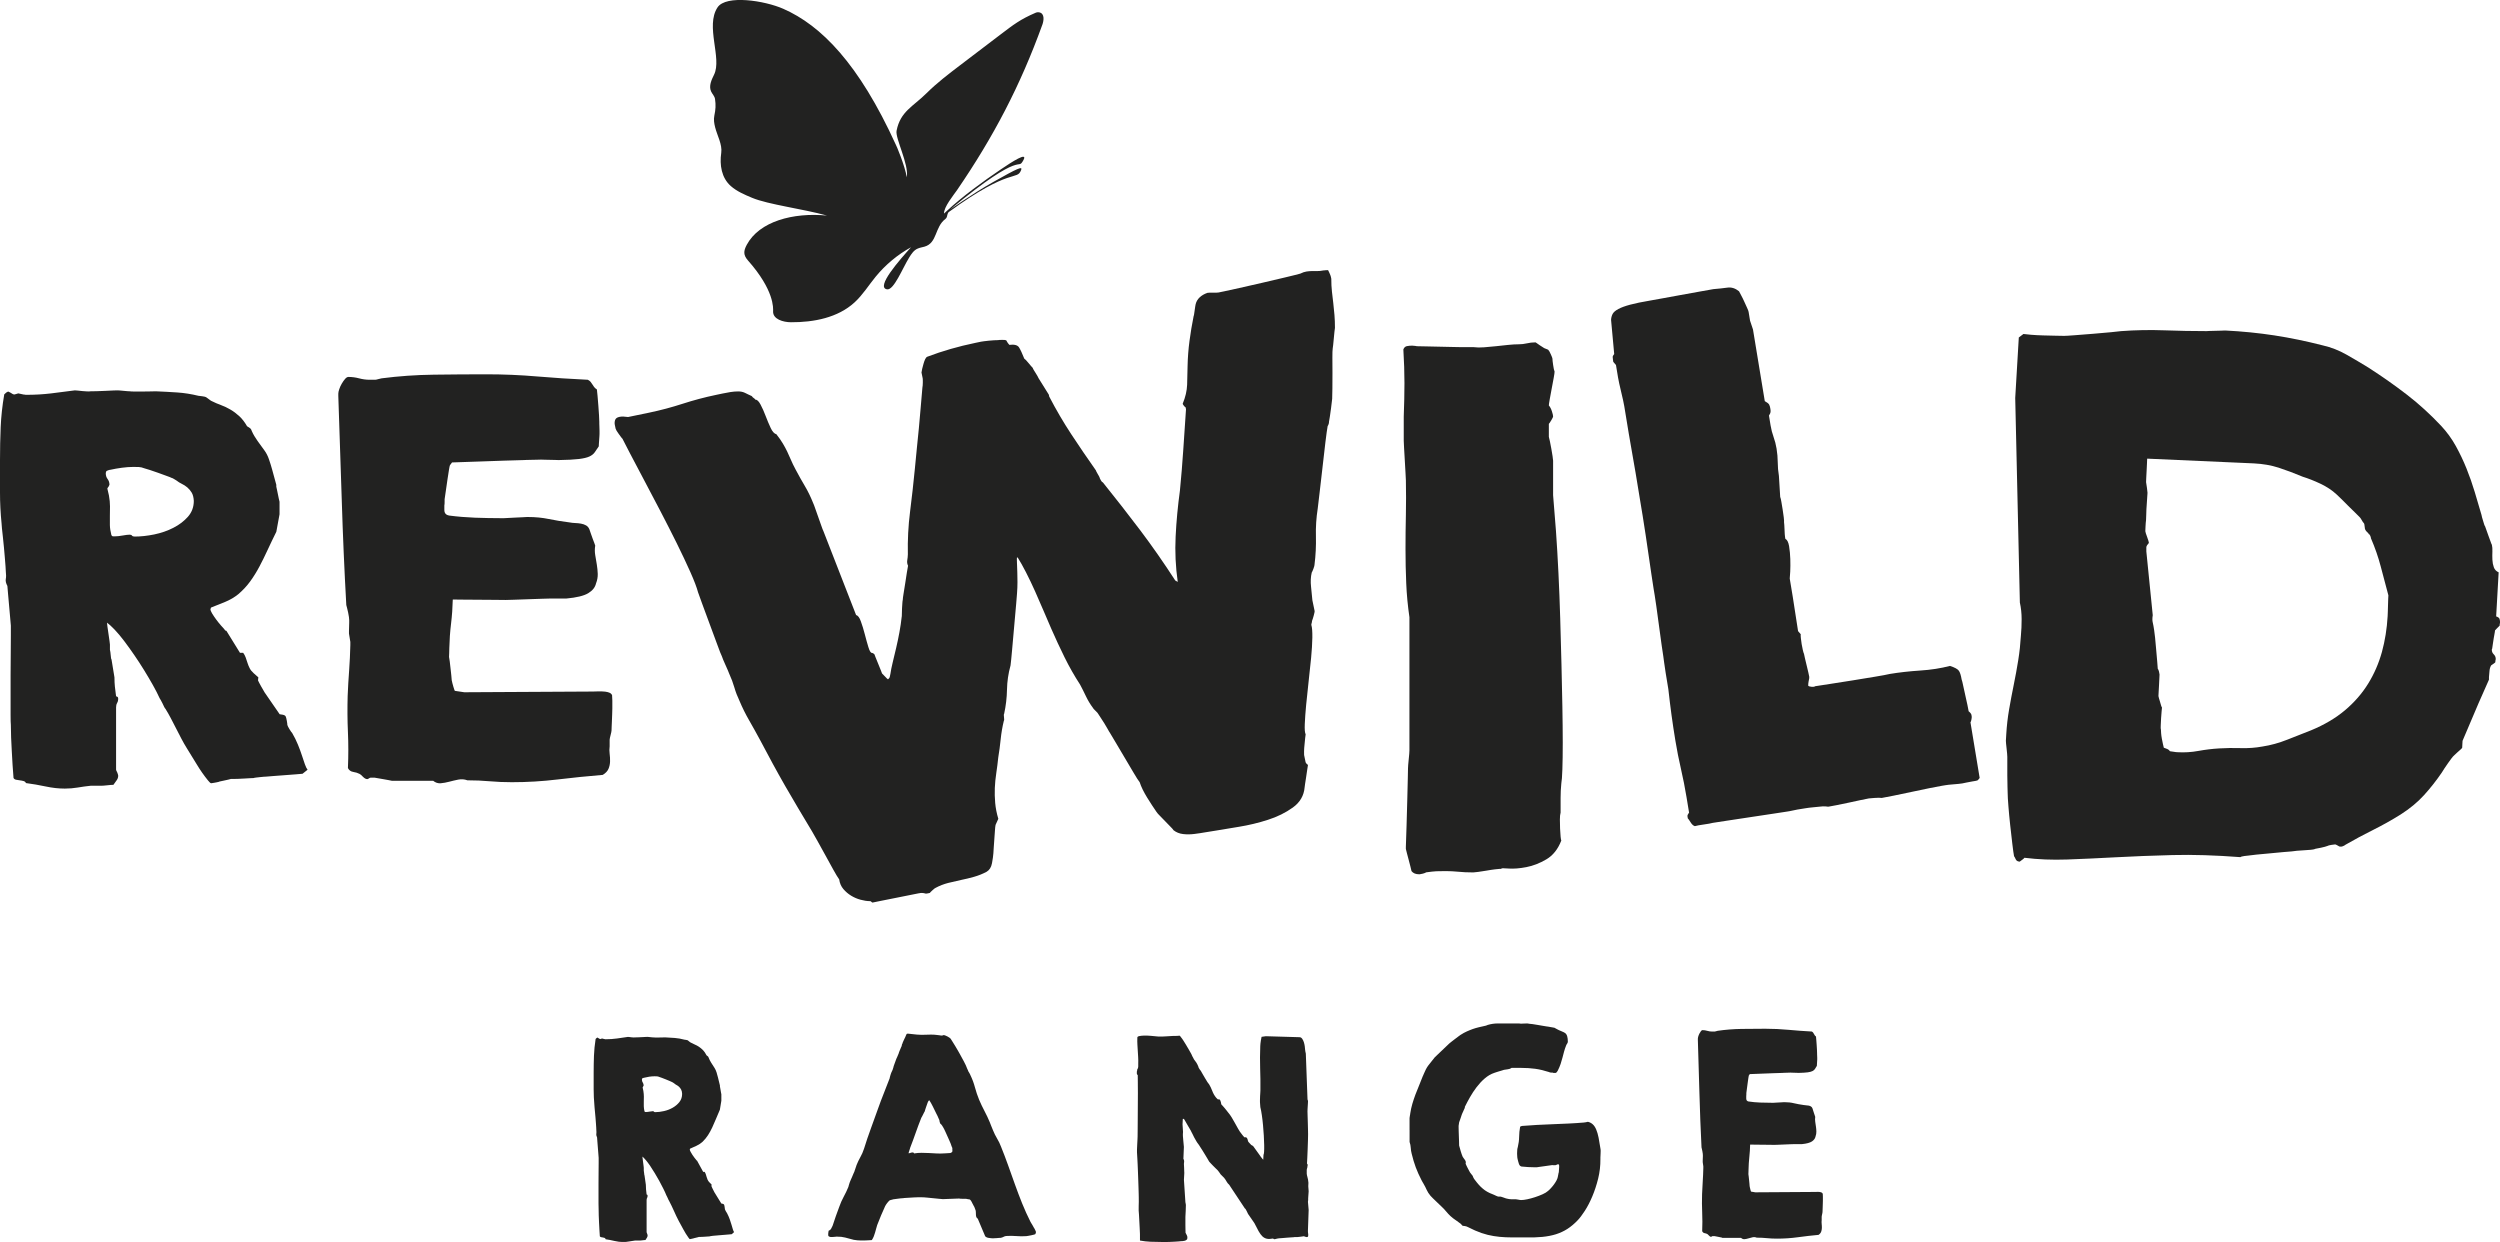
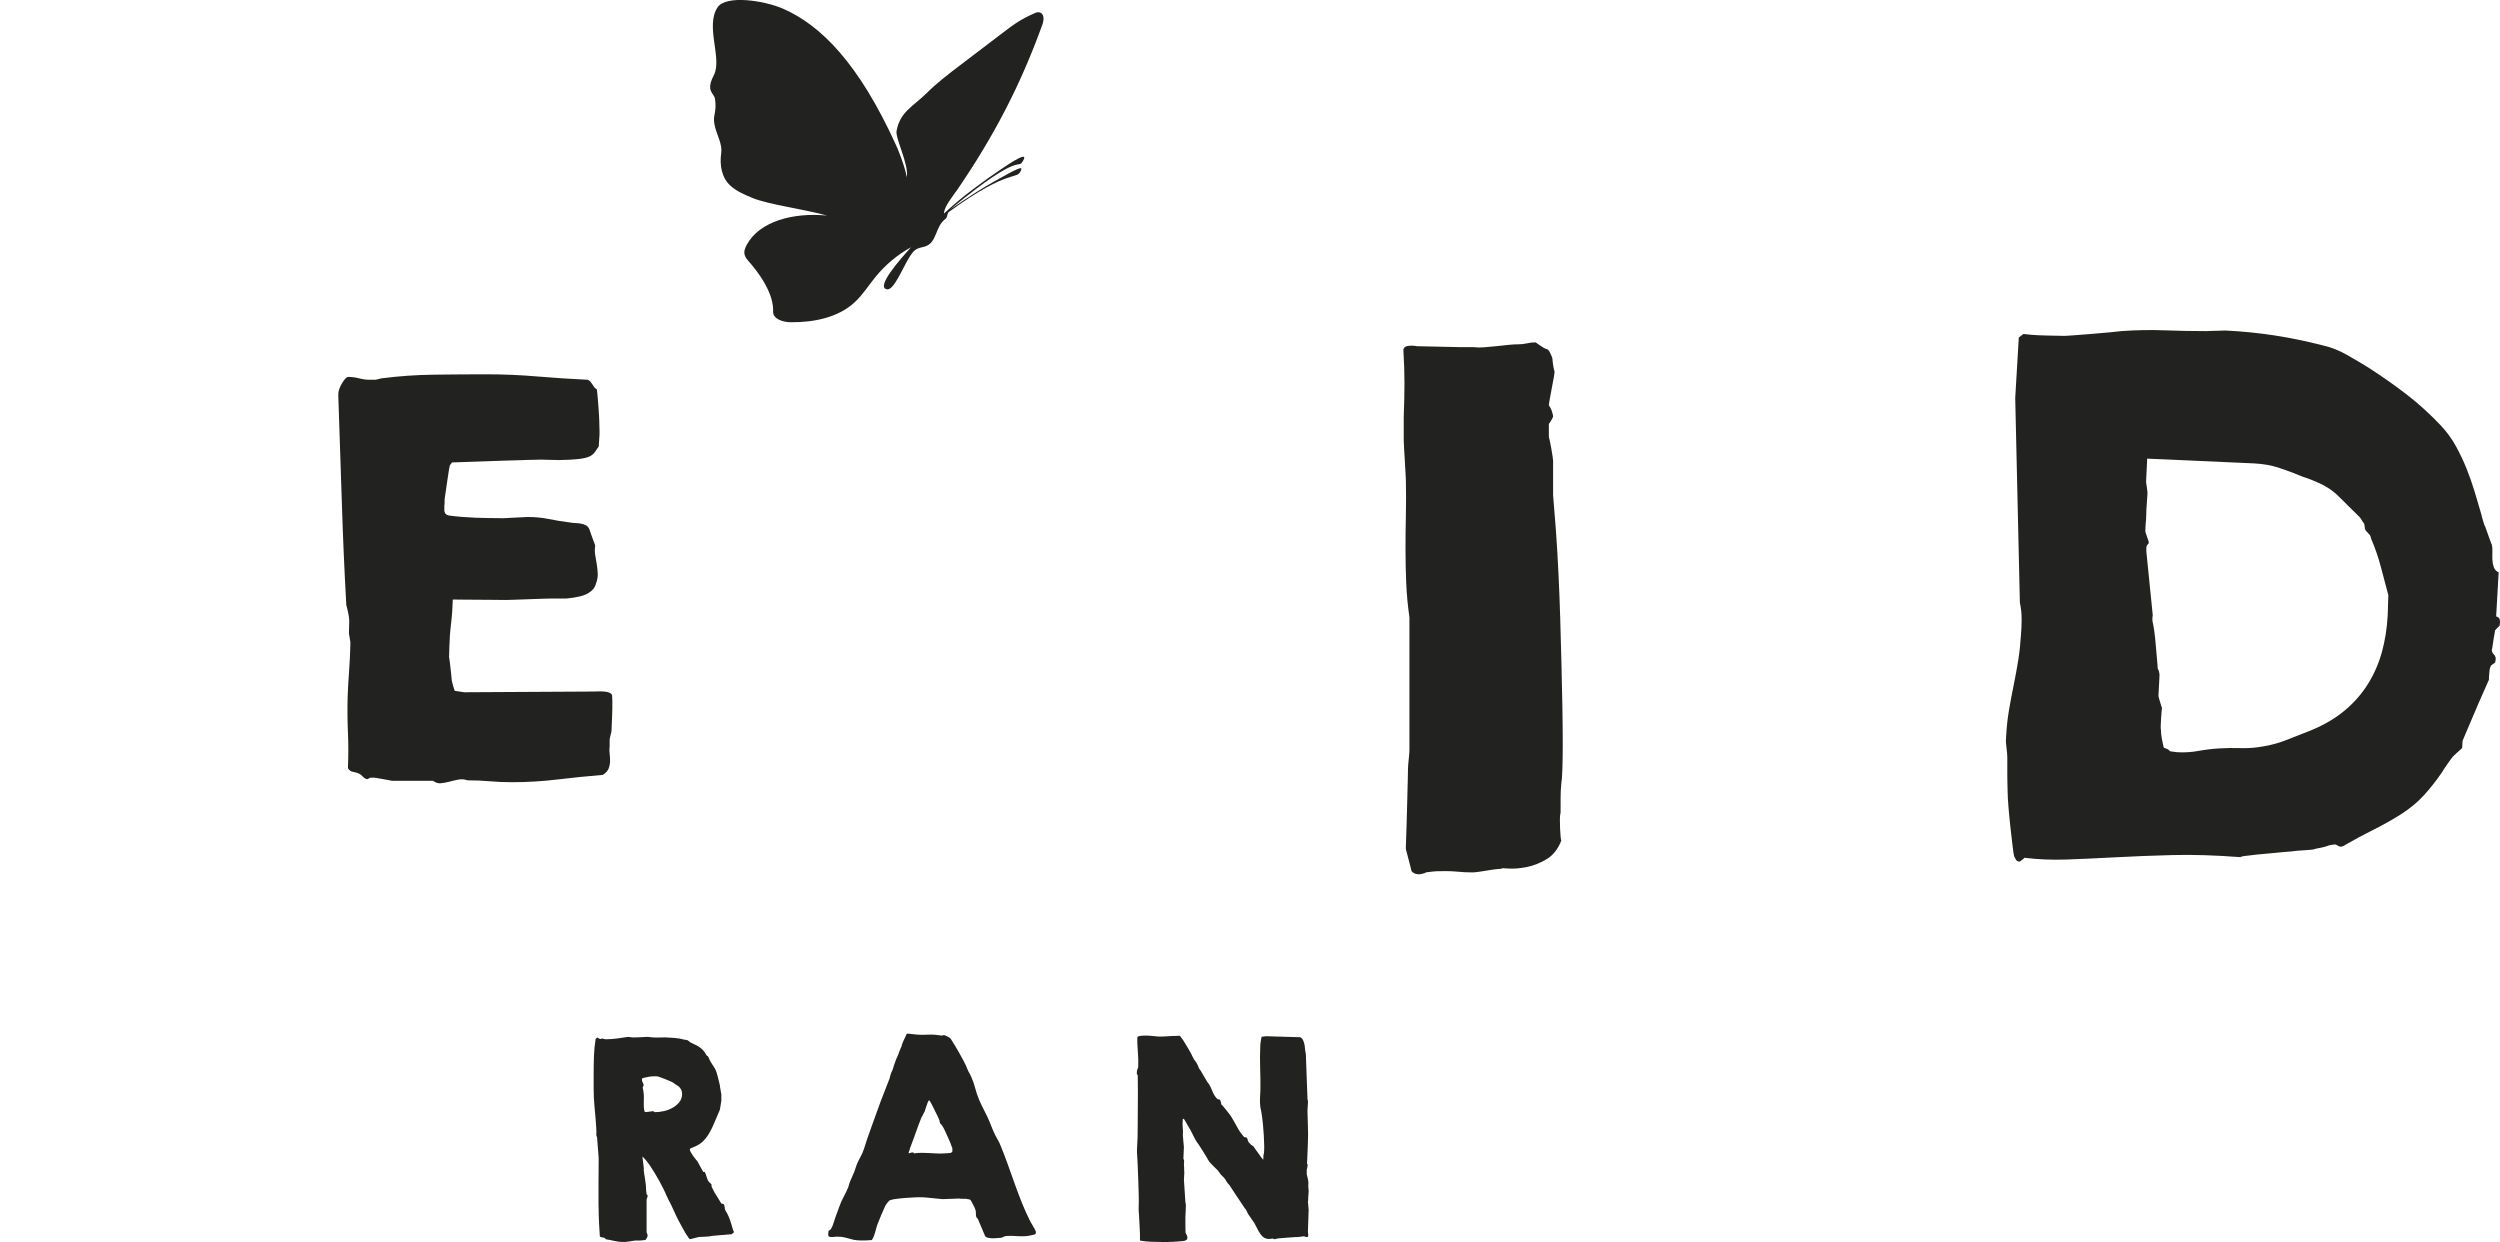
<svg xmlns="http://www.w3.org/2000/svg" id="Layer_2" data-name="Layer 2" viewBox="0 0 663.44 329.58">
  <defs>
    <style>
      .cls-1 {
        fill: #222221;
      }
    </style>
  </defs>
  <g id="Layer_1-2" data-name="Layer 1">
    <g>
      <g>
        <path class="cls-1" d="M160.7,328.78c-.06-.15-.17-.25-.31-.29s-.29-.08-.45-.1c-.16-.02-.31-.05-.45-.08-.14-.03-.24-.11-.31-.24-.04-.54-.08-1.12-.11-1.74-.03-.62-.07-1.25-.1-1.89-.03-.63-.06-1.26-.08-1.89-.02-.62-.03-1.2-.03-1.74-.02-.21-.03-.67-.03-1.37v-5.4c0-1.05,0-2.04.02-2.96.01-.93.02-1.74.02-2.43v-1.37c-.02-.19-.05-.55-.08-1.06-.03-.52-.08-1.06-.13-1.63-.05-.57-.1-1.11-.13-1.63s-.06-.88-.08-1.1c-.17-.36-.24-.68-.2-.95s.04-.62,0-1.05c0-.11-.01-.33-.03-.66-.02-.33-.05-.73-.08-1.18-.03-.45-.07-.92-.11-1.42s-.08-.97-.13-1.42-.08-.84-.11-1.18c-.03-.33-.05-.55-.05-.66-.13-1.42-.2-2.85-.2-4.28v-4.32c0-1.59.03-3.1.08-4.54.05-1.44.2-2.93.44-4.48l.19-.19c.09-.09.15-.13.2-.13l.06-.07s.04,0,.05.02.03.02.05.02l.03.03s.13.05.27.16c.14.11.23.16.28.16.04.04.14.03.29-.03.15-.07.25-.1.29-.1s.13.02.28.07c.14.04.23.07.27.07.04.02.11.03.19.03.04.02.1.03.16.03h.16c.97,0,1.93-.07,2.9-.2.97-.13,1.93-.27,2.9-.42.07,0,.18.01.36.03.17.02.36.04.56.07.2.02.4.04.58.05s.31,0,.37-.02c.19,0,.46,0,.81-.02.34-.01.69-.03,1.05-.05.36-.02.67-.04.95-.05.28-.01.44-.02.48-.02s.14,0,.29.02c.15.01.31.03.48.05.17.02.33.04.47.05.14.01.23.02.28.02.08.02.28.03.58.03h.98c.35,0,.69,0,1-.02.31-.01.51-.02.6-.02.9.04,1.77.1,2.61.16.84.07,1.69.21,2.54.45.07,0,.23.02.48.07s.41.09.45.13c.06.04.19.15.37.31.18.16.3.24.34.24.34.19.71.37,1.09.53.39.16.77.37,1.14.61.37.25.73.55,1.08.9.34.36.65.81.93,1.37.19.13.33.23.4.31.08.08.13.2.18.37.17.43.4.88.69,1.34.29.46.57.89.82,1.27.24.37.42.78.57,1.24.14.46.26.91.37,1.34l.52,2.13v.26c.02.09.05.23.08.42.03.2.07.4.11.63.04.23.08.44.11.63s.06.32.08.39v1.71l-.39,2.38c-.39.88-.74,1.71-1.06,2.5-.32.78-.65,1.53-.98,2.24-.33.71-.7,1.38-1.11,2.02-.41.63-.89,1.22-1.45,1.76-.47.43-1.01.78-1.61,1.06-.6.28-1.17.54-1.71.77,0,.02,0,.04-.02.07s-.02.04-.02.07c-.02.02-.03.04-.03.06,0,.15.07.36.21.61.14.26.3.53.48.81s.37.54.56.79.34.44.45.56c0,.04.03.09.08.13.05.04.1.06.14.06l1.64,3h.39c.13.19.23.41.31.64s.15.47.21.71c.07.24.15.48.26.73.11.25.27.48.48.69l.58.58s-.01.13-.03.26c-.02.13-.01.21.03.26.02.04.06.13.11.26.05.13.12.27.21.44.09.16.17.32.24.47.07.15.13.27.18.36l1.84,2.99s.17.02.37.07.33.13.37.26c.02.04.04.12.07.23.02.11.04.22.06.34.02.12.04.24.05.36s.02.19.02.21c.02.11.11.3.26.58s.26.45.32.52c.28.54.52,1.07.71,1.61.19.54.35,1.03.48,1.48.13.45.25.85.35,1.19.11.34.21.59.32.74l-.61.55c-.17.02-.46.05-.87.08s-.85.07-1.32.11c-.47.04-.92.08-1.34.11-.42.03-.72.06-.89.08-.04,0-.13,0-.28.02-.14.01-.29.03-.47.05-.17.02-.33.04-.48.07-.15.02-.25.04-.29.07-.04,0-.17,0-.37.02s-.44.03-.71.05c-.27.02-.54.04-.82.05-.28.01-.5.02-.68.02h-.2s-.13.05-.27.08c-.14.03-.29.07-.45.11-.16.04-.32.08-.47.11-.15.03-.24.06-.26.08-.06.02-.15.04-.26.06-.11.02-.21.04-.32.07-.11.02-.23.04-.36.07-.04,0-.11-.05-.19-.15-.09-.1-.15-.18-.19-.24-.49-.69-.95-1.41-1.35-2.17s-.82-1.51-1.22-2.24c-.21-.39-.43-.81-.64-1.27-.21-.46-.43-.93-.64-1.4-.22-.47-.43-.94-.65-1.4s-.43-.89-.64-1.27c-.04-.04-.1-.13-.16-.28-.07-.14-.13-.29-.2-.45-.06-.16-.13-.31-.21-.45-.08-.14-.12-.23-.15-.28-.21-.54-.49-1.14-.82-1.8-.33-.67-.69-1.34-1.06-2.03-.37-.69-.77-1.37-1.19-2.06-.42-.69-.83-1.33-1.22-1.92-.4-.59-.78-1.1-1.14-1.53-.36-.43-.68-.75-.93-.97,0,.04.02.21.05.52s.08.63.13,1c.05.36.1.7.13,1,.03.3.05.46.05.48v.71c.04.17.07.42.1.76s.05.52.1.56l.35,2.45c0,.47.02.89.05,1.24.03.35.08.8.15,1.34.13.04.2.09.23.14.02.05.03.13.03.24,0,.19-.04.37-.13.53-.09.16-.13.36-.13.6v8.51s.03.13.1.28c.07.14.1.23.1.27,0,.02.01.05.03.1,0,.04,0,.08.02.1.01.02.02.04.02.07,0,.24-.06.45-.19.64-.13.2-.26.4-.39.61-.07,0-.17,0-.32.02s-.3.03-.45.05c-.15.02-.29.04-.44.05-.14.01-.24.02-.31.02h-1.26c-.54.07-1.06.15-1.56.24-.5.1-1.03.15-1.56.15-.75,0-1.53-.1-2.34-.29-.8-.19-1.58-.34-2.34-.45ZM171.04,294.91c.04.13.11.19.21.19h.24c.24,0,.54-.04.92-.11.37-.07.66-.11.85-.11.13,0,.22.04.27.13.05.08.17.13.34.13.73,0,1.51-.1,2.35-.29.84-.19,1.61-.49,2.32-.9s1.3-.91,1.77-1.51c.47-.6.71-1.32.71-2.16-.02-.47-.11-.85-.26-1.13-.15-.28-.33-.52-.53-.71-.2-.2-.42-.36-.66-.48-.24-.13-.45-.28-.65-.45-.06-.04-.17-.11-.31-.21-.14-.1-.23-.15-.27-.15-.11-.07-.32-.16-.65-.29-.32-.13-.66-.27-1.01-.42-.35-.15-.69-.28-1-.39-.31-.11-.53-.18-.66-.23-.24-.11-.46-.16-.66-.18-.21-.01-.42-.02-.66-.02-.43,0-.9.04-1.4.11-.5.08-.96.17-1.37.28-.07,0-.17.03-.31.08-.14.05-.21.1-.21.15-.02.02-.03.05-.03.1-.02.04-.03.1-.03.16,0,.3.07.56.23.79.15.23.23.49.23.79l-.07.13s-.03.11-.1.19c-.06.09-.1.15-.1.19s.03.2.1.47c.07.27.1.42.1.47.08.54.13,1.03.13,1.48s0,.89-.02,1.3c-.01.42-.01.84,0,1.26s.07.86.18,1.34Z" />
        <path class="cls-1" d="M259.46,323.4c-.17-.11-.29-.25-.36-.42-.06-.17-.1-.36-.11-.57-.01-.2-.02-.4-.02-.6s-.01-.35-.03-.48c0-.04-.05-.2-.16-.47-.11-.27-.18-.47-.23-.6-.02-.02-.06-.09-.13-.21-.07-.12-.13-.24-.19-.37-.07-.13-.13-.26-.21-.39-.08-.13-.12-.24-.15-.32-.04-.08-.12-.21-.23-.37s-.23-.26-.35-.31c-.04,0-.18-.02-.42-.05-.24-.03-.41-.07-.52-.11h-.93c-.19,0-.37,0-.55-.02-.17-.01-.29-.03-.36-.05-.13,0-.4.01-.82.03s-.86.04-1.34.05-.92.03-1.34.05-.68.03-.79.03c-.13,0-.44-.03-.93-.08-.5-.05-1.03-.11-1.61-.16-.58-.05-1.12-.11-1.61-.16-.49-.05-.81-.08-.93-.08-.86-.04-1.75-.03-2.67.03-.93.07-1.79.12-2.61.16-.02,0-.04,0-.06.02-.02.01-.05.02-.1.02h-.1c-.15,0-.36.02-.63.05-.27.03-.54.07-.8.1s-.51.07-.73.1-.34.05-.39.05c-.07.04-.15.07-.26.08-.11.01-.21.04-.32.08-.11.04-.23.08-.35.1-.21.17-.44.41-.68.72-.24.31-.42.6-.55.85-.39.84-.75,1.66-1.08,2.45-.33.8-.67,1.64-1.02,2.55-.11.32-.2.65-.29,1-.09.34-.18.68-.28,1.01-.1.33-.21.67-.34,1-.13.33-.3.66-.52.98-.07,0-.23.01-.48.03s-.42.03-.48.03c-.62.04-1.26.06-1.92.05-.66-.01-1.3-.07-1.92-.18-.49-.11-1-.24-1.51-.4s-1.02-.27-1.51-.34c-.04-.02-.13-.04-.27-.05-.14,0-.29-.02-.45-.02s-.31,0-.45-.02c-.14-.01-.23-.02-.28-.02s-.15.01-.32.03c-.17.02-.36.04-.55.05s-.37.02-.53.03c-.16.01-.28,0-.34-.02-.07,0-.17-.04-.32-.11-.15-.08-.23-.17-.23-.28v-.13c-.02-.11-.02-.3.02-.58.03-.28.06-.46.08-.55.3-.11.53-.3.68-.57.15-.27.28-.53.39-.79.28-.84.56-1.67.84-2.5.28-.83.58-1.65.9-2.46.32-.93.71-1.81,1.17-2.66.46-.85.89-1.73,1.27-2.66,0-.04.02-.13.06-.26.04-.13.09-.27.13-.42.04-.15.08-.29.13-.42.04-.13.08-.21.1-.26.02-.07.09-.23.21-.5.12-.27.24-.55.37-.84.13-.29.24-.57.35-.84.11-.27.18-.43.23-.5,0-.04.03-.15.1-.32.07-.17.13-.35.19-.55.07-.2.13-.38.19-.55.07-.17.1-.28.1-.32.3-.75.64-1.45,1.01-2.11.38-.65.7-1.4.98-2.24.56-1.81,1.16-3.6,1.82-5.38.65-1.78,1.29-3.55,1.92-5.32.47-1.33.97-2.66,1.5-3.98.52-1.32,1.05-2.66,1.56-4.01,0-.02.02-.11.05-.26s.08-.31.13-.48c.05-.17.1-.33.15-.47.04-.14.08-.23.1-.27.04-.04.1-.17.18-.39.07-.21.13-.34.18-.39,0-.02.02-.08.05-.18.03-.1.07-.19.1-.29.03-.1.06-.19.08-.28.02-.08.03-.14.03-.16.02-.09.08-.24.16-.45.08-.21.16-.44.24-.66s.15-.44.23-.63c.08-.19.12-.32.15-.39.02-.02.07-.11.13-.26.06-.15.13-.32.21-.5.08-.18.15-.35.21-.5s.1-.26.1-.32c.02-.07.06-.18.13-.34s.13-.33.21-.5c.07-.17.15-.34.21-.5.07-.16.12-.27.16-.34,0-.04.02-.15.05-.31.03-.16.07-.24.11-.24,0-.07.04-.18.11-.35.08-.17.16-.36.24-.55.08-.19.17-.37.26-.55.08-.17.14-.28.16-.32.07-.11.14-.29.23-.55.08-.26.19-.39.32-.39l.13-.03c.84.11,1.66.2,2.46.26.81.07,1.64.08,2.5.03.92-.04,1.64-.04,2.14,0,.5.04.9.09,1.18.13s.49.08.64.1c.15.02.34-.02.58-.13.11,0,.26.03.45.1.19.07.39.15.58.26.19.11.37.22.53.32.16.11.26.19.31.26.11.17.28.45.52.82.24.38.48.77.73,1.18s.48.8.69,1.17c.21.38.38.66.48.85.32.58.68,1.24,1.08,1.98.4.74.72,1.43.95,2.08.04.07.09.16.15.29.05.13.08.21.08.26.02.04.07.11.13.21.06.1.13.2.19.32.07.12.12.23.18.34.05.11.08.17.08.19.52,1.07.92,2.16,1.21,3.26.29,1.09.66,2.19,1.11,3.29.43,1.01.9,2,1.42,2.98.52.98.99,1.98,1.42,3.01.02.04.07.16.14.37.08.2.16.42.26.66.1.24.19.46.28.68.08.21.14.34.16.39.3.75.66,1.48,1.08,2.18s.77,1.42,1.05,2.17c.67,1.65,1.3,3.32,1.9,5,.6,1.68,1.2,3.35,1.8,5.04.6,1.69,1.24,3.36,1.9,5.01.67,1.66,1.41,3.29,2.22,4.9.02.04.09.15.19.32.11.17.22.36.34.56.12.2.23.4.32.58.1.18.17.29.21.34.04.08.12.24.23.47.11.23.16.36.16.4s-.02.13-.05.26-.07.23-.11.29c-.02.04-.15.1-.37.16s-.48.12-.76.18c-.28.05-.55.1-.8.15s-.42.07-.48.07c-.9.06-1.79.06-2.66-.02-.87-.07-1.76-.08-2.66-.02-.26.02-.5.1-.73.23-.23.13-.48.21-.76.26-.04,0-.19,0-.44.02s-.42.03-.53.05c-.15,0-.36.01-.61.03-.26.02-.41.03-.45.03-.11,0-.26-.01-.47-.03-.21-.02-.42-.05-.65-.08s-.43-.09-.61-.18c-.18-.08-.31-.19-.37-.32l-1.97-4.67ZM242.58,306.09c.67-.11,1.33-.16,2-.16s1.34.02,2.01.06c.68.04,1.35.08,2.01.11.67.03,1.33.03,2-.02.07,0,.18,0,.34-.02.16-.01.33-.02.5-.03.17-.01.33-.02.47-.03.14-.01.24-.02.31-.02.26-.11.42-.21.48-.32.06-.11.07-.3.03-.58v-.45s-.06-.09-.11-.21c-.05-.12-.1-.24-.14-.37-.04-.13-.09-.26-.13-.39s-.08-.21-.1-.26c-.06-.15-.18-.41-.34-.79-.16-.37-.33-.76-.52-1.16-.18-.4-.35-.77-.51-1.13-.16-.35-.28-.6-.34-.72-.06-.11-.17-.29-.32-.56-.15-.27-.27-.45-.36-.53,0-.04-.05-.1-.16-.18-.11-.07-.17-.13-.19-.18-.04-.04-.09-.19-.15-.44-.05-.25-.08-.4-.08-.47-.04-.08-.12-.26-.24-.53-.12-.27-.2-.46-.24-.56-.07-.11-.17-.31-.31-.6-.14-.29-.29-.6-.45-.92-.16-.32-.31-.63-.45-.92-.14-.29-.24-.49-.31-.6-.04-.11-.15-.29-.31-.56-.16-.27-.26-.44-.31-.5l-.06-.07s-.05.02-.1.07l-.03.03s-.1.13-.18.26c-.07.13-.11.21-.11.26-.02.07-.07.22-.16.45s-.17.48-.26.74-.17.5-.24.72c-.08.23-.11.36-.11.4-.04.04-.1.15-.18.31-.08.16-.16.34-.26.53-.1.2-.19.38-.28.55-.08.17-.15.28-.19.32-.54,1.35-1.04,2.69-1.5,4.01-.46,1.32-.95,2.65-1.47,3.98,0,.02-.02.09-.05.21-.03.12-.08.25-.13.39-.05.14-.1.27-.13.39-.03.12-.05.19-.05.21-.04.04-.06.09-.05.13,0,.04.02.08.02.13.07,0,.17-.03.31-.08.14-.05.29-.1.44-.13.15-.03.29-.04.42-.02.13.02.21.1.26.23Z" />
        <path class="cls-1" d="M302.52,329.2c.02-1.16,0-2.3-.08-3.42-.08-1.12-.13-2.26-.18-3.42-.09-.75-.11-1.51-.08-2.27.03-.76.04-1.55.02-2.37,0-.17,0-.49-.02-.97s-.03-1.03-.05-1.68-.04-1.34-.07-2.08-.05-1.46-.08-2.16-.06-1.34-.08-1.92c-.02-.58-.04-1.04-.07-1.38,0-.04,0-.15-.02-.32-.01-.17-.02-.35-.03-.53s-.02-.36-.03-.53-.02-.28-.02-.32c-.02-.11-.02-.37,0-.79.02-.42.04-.86.06-1.34s.04-.91.07-1.32c.02-.41.03-.67.03-.77,0-.41,0-1.04.02-1.88.01-.85.02-1.81.02-2.88s0-2.2.02-3.38c.01-1.18.02-2.31.02-3.38s0-2.03-.02-2.88c-.01-.85-.02-1.48-.02-1.88-.13-.11-.2-.23-.23-.36s-.02-.3,0-.52v-.13c.04-.07.07-.16.08-.28.01-.12.02-.2.02-.24.17-.21.26-.46.26-.74v-.71c.02-.65.02-1.25-.02-1.81-.03-.56-.07-1.11-.1-1.64s-.06-1.08-.1-1.64-.04-1.16-.02-1.81c-.04-.24.11-.4.45-.48.34-.08.79-.13,1.34-.15.55-.01,1.16.01,1.82.07.67.05,1.31.11,1.93.18.86.02,1.7,0,2.53-.07.83-.07,1.67-.1,2.53-.1.04,0,.11,0,.19-.02.08-.01.16-.02.23-.02h.26l.64.84s.13.18.32.48.41.66.66,1.06.49.83.74,1.26c.24.43.44.78.6,1.06.02.02.05.08.1.18s.09.21.15.34.11.24.16.34c.05.1.09.16.11.18.15.37.35.69.6.98.24.29.44.61.6.95.02.07.05.14.1.23.09.17.13.27.13.29,0,.04.02.11.05.21.03.1.07.17.11.21,0,.04.08.17.23.37s.25.33.29.37c.02.04.1.18.23.42.13.24.27.49.44.76.16.27.31.53.45.77.14.25.23.39.27.43.02.04.07.12.13.23.06.11.13.22.21.34.08.12.15.23.23.32.08.1.13.17.18.21.34.56.63,1.16.87,1.8.24.65.57,1.24,1,1.77.04.07.13.16.26.27.13.12.21.2.26.24.04-.02.11-.03.2-.03h.19s.04.08.07.1c.02.04.04.07.06.08s.04.03.07.05c.04.07.1.24.18.52.07.28.11.47.11.58.08.08.21.23.39.42s.35.4.53.61c.18.22.35.42.51.63.16.21.28.35.34.44.39.45.72.92,1.01,1.4s.57.98.85,1.48.56,1.01.84,1.51c.28.5.6.98.97,1.43.07.11.19.26.37.47.18.2.3.33.34.37.04,0,.11-.01.19-.03.08-.02.15-.01.19.03.13.02.23.08.29.18.06.1.11.21.15.34.03.13.06.26.1.39.03.13.08.24.15.32.07.06.19.2.37.4.18.21.31.34.37.4l.26.13c.07.04.12.08.16.11s.08.06.1.08l1.74,2.42s.07.12.15.23c.07.11.16.22.26.34.1.12.19.23.27.34.09.11.16.19.23.26l.07-1.32c.07-.04.11-.3.15-.77s.04-1.08.03-1.82-.04-1.57-.1-2.5-.12-1.85-.21-2.77c-.08-.92-.19-1.81-.31-2.64-.12-.84-.25-1.55-.4-2.13,0-.02,0-.1-.02-.24-.01-.14-.02-.28-.03-.42-.01-.14-.02-.28-.03-.4-.01-.13-.02-.21-.02-.26v-.58c0-.3.01-.63.03-.98.02-.36.04-.69.06-1s.03-.51.03-.6c.02-1.95,0-3.9-.07-5.83-.06-1.93-.05-3.9.03-5.9,0-.17.02-.4.05-.68.03-.28.07-.55.11-.81.06-.3.13-.62.19-.97l1.13-.16,8.93.26c.28,0,.51.13.71.4.19.27.34.58.45.93.11.35.19.72.24,1.08.05.37.08.63.08.81,0,.06.02.24.07.53s.09.49.13.6l.45,12.15.13.42c0,.11,0,.29-.02.53s-.03.52-.05.8c-.02.29-.04.57-.05.84s-.02.47-.02.6c0,.15.01.52.03,1.11.02.59.04,1.23.06,1.92.02.69.04,1.33.05,1.92.01.59.02.96.02,1.11,0,.3-.01.82-.03,1.56s-.05,1.53-.08,2.35c-.03.83-.07,1.61-.1,2.35-.03.74-.06,1.25-.08,1.53.11.13.17.24.18.32.01.08,0,.19-.05.32,0,.21-.03.41-.1.58s-.1.37-.1.61c-.04.6,0,1.15.16,1.64.15.49.25,1.04.29,1.64,0,.04,0,.19-.02.44s-.02.4-.02.47,0,.16.02.28c.01.12.02.25.03.39.01.14.02.27.03.4.01.13.02.21.02.26l-.13,1.87v.45s-.03.12-.03.23-.01.18-.03.23l.19,2.19-.19,5.35c-.02.11-.02.26,0,.47l.07.61c.02.21.01.38-.03.53-.04.15-.14.23-.29.23h-.06s-.16-.03-.36-.08c-.19-.05-.31-.1-.36-.15-.04,0-.16.02-.37.05-.2.03-.44.07-.71.1-.27.03-.54.06-.8.08s-.48.02-.63,0h-.07s-.05.03-.1.03h-.03c-.26.02-.57.04-.94.06-.36.02-.72.05-1.08.08-.35.03-.66.06-.92.08s-.4.03-.42.03c-.45.02-.78.06-1,.11-.21.05-.47.11-.77.18-.04,0-.11-.02-.2-.06-.08-.04-.15-.09-.19-.13-.67.13-1.22.15-1.66.05-.44-.1-.83-.31-1.18-.64-.34-.33-.68-.79-1-1.37-.32-.58-.69-1.28-1.09-2.09-.02-.04-.11-.17-.26-.39-.15-.21-.32-.46-.5-.72s-.36-.53-.53-.77c-.17-.25-.3-.44-.39-.56-.02-.02-.06-.09-.11-.21-.05-.12-.11-.25-.18-.39-.07-.14-.13-.27-.2-.39-.06-.12-.12-.21-.16-.28,0-.04-.02-.08-.07-.13s-.08-.07-.13-.07l-4.19-6.32c-.28-.24-.52-.53-.71-.89s-.41-.67-.64-.95l-.9-.9s-.07-.1-.16-.23c-.09-.13-.18-.26-.27-.39-.1-.13-.19-.25-.28-.36-.08-.11-.14-.17-.16-.19-.07-.07-.2-.2-.42-.4-.22-.2-.45-.43-.69-.68s-.47-.48-.68-.71c-.21-.23-.34-.37-.4-.44-.04-.08-.17-.31-.39-.68-.22-.37-.45-.76-.71-1.18-.26-.42-.5-.81-.72-1.17-.23-.37-.37-.59-.44-.68-.02-.02-.07-.1-.15-.23-.08-.13-.16-.27-.26-.42-.1-.15-.19-.28-.29-.4-.1-.12-.16-.2-.18-.24-.04-.04-.1-.13-.18-.28-.08-.14-.16-.29-.26-.45s-.19-.32-.27-.47c-.09-.15-.14-.25-.16-.29s-.07-.15-.15-.31c-.07-.16-.16-.34-.26-.53-.1-.19-.19-.37-.28-.53-.09-.16-.14-.28-.16-.34-.3-.49-.59-.99-.87-1.48s-.57-1-.87-1.51c-.11-.13-.17-.18-.18-.16s-.08.03-.21.03l-.07,1.45.13,2c-.04.39-.05.75-.03,1.1s.05.74.1,1.19l.16,1.68-.13,3.16c.17.28.23.58.18.9-.05.32-.06.63-.02.94,0,.06,0,.19.02.37.01.18.02.37.02.58s0,.4.02.58c0,.18.02.31.02.37l-.1,1.84.39,5.93c0,.07.02.19.07.37.04.18.06.31.06.37,0,.08,0,.28-.02.6s-.02.64-.03,1c-.01.35-.03.68-.05.98-.02.3-.03.49-.03.58v2.16c0,.45,0,.87.02,1.26.01.39.02.65.02.8.11.2.23.42.35.68.13.26.17.5.13.74,0,.19-.07.34-.21.45-.14.11-.29.19-.47.24-.17.05-.35.09-.55.1s-.33.02-.42.02c-.13.02-.36.04-.71.07-.34.02-.71.04-1.09.07-.39.02-.75.04-1.08.05-.33.01-.56.02-.69.02h-1.77c-.94,0-1.88-.02-2.82-.06-.94-.04-1.86-.15-2.79-.32Z" />
-         <path class="cls-1" d="M374.06,299.88v-3.16s.01-.12.03-.24c.02-.12.04-.25.06-.39.02-.14.04-.27.07-.39.02-.12.03-.2.03-.24.13-.88.32-1.73.56-2.56.25-.83.52-1.64.82-2.45s.62-1.61.97-2.42c.34-.81.67-1.62.97-2.43.02-.02.06-.1.11-.23.05-.13.11-.27.18-.42s.12-.28.18-.4c.05-.12.09-.2.11-.24.3-.71.69-1.35,1.18-1.93.48-.58.95-1.17,1.4-1.77.15-.15.41-.4.79-.76.37-.36.77-.73,1.17-1.11.41-.39.8-.76,1.16-1.11.36-.36.62-.6.77-.73.11-.08.3-.24.58-.47.28-.23.58-.46.9-.69.32-.24.62-.46.9-.68.28-.21.47-.36.58-.42.6-.39,1.17-.7,1.69-.93.52-.24,1.05-.44,1.56-.63.52-.18,1.05-.34,1.6-.47.55-.13,1.16-.27,1.85-.42.06,0,.16-.03.29-.1.09-.02.16-.05.23-.1.9-.26,1.77-.39,2.61-.39h5.77c.13.04.31.06.55.05s.49-.02.76-.03.52-.02.74-.02.39.02.5.07c.19,0,.51.03.97.1.45.07.92.14,1.42.23.49.09.96.17,1.4.24.44.08.75.12.92.15.07,0,.19.02.39.05.19.03.4.07.61.11s.42.08.63.11.35.06.44.08c.04.04.16.11.34.19.18.09.31.15.37.2.08.06.24.15.47.24.23.1.45.19.68.29s.43.19.61.27c.18.09.29.15.34.2.28.19.47.49.58.9.11.41.16.83.16,1.26v.23c0,.06-.05.2-.16.4-.11.2-.18.33-.23.37-.26.64-.46,1.24-.61,1.79-.15.55-.29,1.09-.43,1.63-.14.54-.3,1.08-.48,1.63-.18.55-.44,1.14-.76,1.79-.04.07-.11.17-.21.31-.1.14-.17.21-.21.21,0,.04-.06.07-.18.07h-.5c-.11,0-.18-.02-.23-.07-.07,0-.23,0-.5-.02s-.4-.05-.4-.11c-1.33-.43-2.58-.73-3.74-.89-1.16-.16-2.42-.24-3.77-.24h-2.51c-.26.2-.58.31-.97.36-.39.04-.74.1-1.06.16-.13.04-.32.1-.56.18-.25.08-.51.15-.79.23-.28.08-.53.16-.76.24-.23.08-.38.14-.47.16-.9.3-1.74.8-2.53,1.48s-1.5,1.46-2.16,2.32c-.65.86-1.24,1.75-1.76,2.67-.52.93-.97,1.77-1.35,2.55v.23l-.74,1.64s-.07.16-.13.36-.13.41-.21.64c-.07.24-.16.47-.24.69-.09.23-.15.4-.19.53,0,.07-.02.22-.07.47s-.07.4-.07.47v.39c0,.19,0,.52.02.97s.03.93.05,1.45.04,1,.05,1.45.02.77.02.97c.11.43.25.93.42,1.5.17.57.34,1.06.52,1.47.08.15.18.29.29.43.11.14.21.28.31.42.1.14.17.29.21.45.04.16.03.34-.03.53.02.09.08.24.19.45.11.21.22.45.34.69.12.25.24.47.36.68.12.2.2.35.24.44,0,.02.03.08.1.16.06.09.14.18.23.29.08.11.16.21.24.31.08.1.12.16.15.18.02.07.05.14.1.23.04.15.08.25.13.29,0,.04.04.13.13.26.08.13.15.21.19.26.36.49.72.93,1.06,1.32.34.39.7.74,1.08,1.06.37.32.78.61,1.21.85s.91.47,1.45.66c.07.04.23.11.48.21.26.1.41.17.45.21.07.04.17.09.31.13.14.04.23.07.27.07h.55s.15.03.32.08c.17.05.35.11.53.18.18.07.35.12.5.18s.25.08.29.08c.11.04.32.09.64.13.32.04.55.06.68.06h1.13s.1.01.24.03c.14.02.28.04.42.07.14.02.27.04.4.07.13.02.21.03.26.03h.07c.43,0,.98-.07,1.64-.21.67-.14,1.35-.33,2.06-.56s1.37-.49,2-.77c.62-.28,1.09-.57,1.42-.87.24-.19.5-.44.79-.76s.56-.64.82-1c.26-.35.48-.72.68-1.09.19-.38.31-.73.35-1.05,0-.02.01-.08.03-.19.02-.11.04-.22.07-.34.02-.12.04-.23.06-.34.02-.11.04-.17.07-.19,0-.24.02-.48.05-.74.03-.26.05-.52.05-.77,0-.17-.01-.32-.03-.44-.02-.12-.12-.18-.29-.18-.02,0-.04,0-.07.02s-.04.02-.06.02c-.02.02-.04.03-.07.03-.04,0-.11.03-.19.08-.09.05-.15.08-.2.08-.02.02-.08.03-.18.03h-.31c-.11,0-.2,0-.29-.02-.09-.01-.14-.02-.16-.02-.11.02-.36.06-.76.11-.4.05-.83.11-1.29.18-.46.07-.9.13-1.3.18-.41.05-.65.09-.74.11h-.61c-.58,0-1.13-.02-1.66-.05s-1.13-.08-1.82-.15c-.21-.07-.39-.19-.52-.39-.04-.07-.1-.2-.16-.39-.07-.19-.12-.4-.18-.61s-.1-.42-.15-.61-.07-.32-.07-.39c0-.04-.01-.19-.03-.45s-.03-.46-.03-.61c0-.17,0-.4.03-.69.02-.29.03-.46.03-.5s.02-.14.07-.29c.04-.15.07-.25.07-.29.21-.86.33-1.74.34-2.64.01-.9.1-1.8.27-2.71.04-.04.13-.08.26-.13.13-.04.21-.07.26-.07,1.25-.11,2.56-.2,3.95-.27,1.39-.08,2.79-.14,4.22-.19s2.83-.11,4.22-.18c1.38-.07,2.7-.15,3.95-.26.07,0,.24-.02.53-.07.29-.04.49-.08.6-.13.52.13.95.36,1.3.69.36.33.66.79.9,1.37.25.58.46,1.3.63,2.16.17.86.34,1.88.52,3.06.02.04.03.17.03.39s0,.45-.02.71-.02.49-.03.69-.02.32-.02.34v.45c.02,1.78-.18,3.52-.6,5.22-.42,1.7-.94,3.27-1.55,4.72s-1.27,2.72-1.98,3.82c-.71,1.09-1.33,1.92-1.87,2.48-.9.95-1.82,1.72-2.75,2.32-.93.6-1.95,1.07-3.04,1.42-1.09.34-2.31.58-3.66.71-1.34.13-2.86.17-4.56.13h-3.5c-1.11,0-2.19-.05-3.24-.15-1.05-.1-2.11-.28-3.16-.53-1.05-.26-2.15-.63-3.29-1.13-.04-.02-.17-.08-.39-.18-.21-.1-.45-.21-.71-.34-.26-.13-.5-.25-.73-.35-.23-.11-.37-.17-.44-.2-.02-.02-.08-.04-.18-.06-.1-.02-.21-.04-.34-.07-.13-.02-.25-.04-.37-.05-.12-.01-.19-.02-.21-.02-.04-.04-.13-.14-.27-.29-.14-.15-.23-.24-.28-.29-.04-.02-.17-.11-.37-.26-.2-.15-.42-.31-.64-.47s-.44-.31-.64-.45c-.21-.14-.33-.23-.37-.27-.47-.37-.89-.75-1.24-1.14-.35-.4-.73-.83-1.14-1.3-.08-.09-.3-.29-.64-.63-.34-.33-.72-.69-1.13-1.08-.41-.39-.79-.75-1.14-1.1-.36-.34-.57-.57-.66-.68-.45-.54-.78-1.05-1-1.55s-.49-1.04-.84-1.64c-.04-.04-.13-.19-.26-.44-.13-.24-.22-.4-.26-.47-.62-1.2-1.14-2.35-1.55-3.45-.41-1.1-.77-2.31-1.09-3.64-.13-.49-.21-1.01-.24-1.55-.03-.54-.13-1.05-.31-1.55v-3.16Z" />
-         <path class="cls-1" d="M457.03,328.45s-.16-.05-.35-.08-.4-.08-.63-.13c-.23-.05-.45-.1-.66-.13s-.35-.06-.42-.08h-.52s-.11.03-.19.1c-.09.07-.15.1-.19.1-.17,0-.35-.11-.53-.32-.18-.21-.32-.34-.4-.39-.21-.13-.47-.22-.77-.27-.3-.05-.52-.23-.65-.53.07-1.68.07-3.31,0-4.91s-.08-3.24-.03-4.91c.04-1.16.1-2.31.18-3.47.08-1.15.12-2.3.15-3.46v-.45s-.01-.09-.03-.21c-.02-.12-.04-.24-.05-.35-.01-.12-.03-.23-.05-.34-.02-.11-.03-.18-.03-.23v-.34c0-.18,0-.38.02-.58s.02-.4.02-.58v-.34c0-.08-.01-.23-.03-.42-.02-.19-.05-.4-.1-.61-.04-.21-.09-.42-.13-.61-.04-.19-.08-.33-.1-.42-.24-4.79-.42-9.54-.55-14.26-.13-4.72-.27-9.47-.42-14.26v-.32c0-.15.04-.35.11-.61s.18-.51.31-.76c.13-.24.26-.46.4-.64s.27-.27.4-.27c.43,0,.86.06,1.29.19.43.13.86.19,1.29.19h.68c.06,0,.2-.03.4-.1.2-.07.33-.1.37-.1,2.08-.3,4.19-.47,6.33-.5,2.14-.03,4.25-.05,6.33-.05s4.17.1,6.19.29c2.02.19,4.07.34,6.15.45.15.09.26.18.34.29.07.11.15.22.21.34.07.12.13.24.21.36.08.12.19.23.34.34.02.17.05.47.08.89.03.42.07.86.1,1.32s.06.91.08,1.34.03.72.03.87v.24c0,.14,0,.29.02.47.01.17.02.35.02.53v.4c0,.07,0,.18-.02.34s-.02.33-.03.52-.02.35-.03.52c-.01.16-.02.27-.02.34-.19.32-.36.6-.5.82-.14.23-.36.41-.65.56-.29.15-.71.26-1.27.34-.56.08-1.37.12-2.45.15-.07,0-.19,0-.39-.02s-.4-.02-.63-.02-.45,0-.66-.02-.37-.02-.45-.02c-.13,0-.31,0-.53.02s-.45.02-.68.02-.42,0-.6.02c-.17.01-.27.02-.29.02-.67.02-1.5.05-2.48.08-.99.03-1.94.07-2.87.11-1.07.04-2.19.09-3.35.13l-.26.39s-.06.25-.11.61c-.05.36-.11.79-.18,1.29-.07.49-.13.99-.2,1.5-.06.5-.12.92-.16,1.24v.37c0,.2-.01.36-.03.47v.63c0,.25.07.43.19.56.04.04.11.08.2.13.08.04.15.07.19.07,1.01.15,2.05.25,3.12.29,1.07.04,2.1.06,3.09.06h.45c.07,0,.24,0,.52-.03s.57-.04.89-.05.6-.03.87-.05.44-.03.5-.03h.13c.9,0,1.74.09,2.51.28.77.18,1.62.34,2.55.47.19.04.41.07.66.08s.48.04.71.08c.23.04.43.13.61.24.18.12.32.29.4.53.04.15.1.34.18.58.07.24.15.47.23.71.07.24.15.45.21.63.07.18.1.28.1.31-.07.43-.07.86,0,1.29s.13.86.19,1.29c.07.43.1.86.11,1.29.01.43-.06.86-.21,1.29-.11.54-.42.98-.95,1.34-.53.35-1.41.6-2.66.72h-2c-.13,0-.46.01-.98.03-.53.02-1.09.04-1.69.07-.6.02-1.17.04-1.69.07s-.85.03-.98.03c-.26,0-.69,0-1.31-.02-.61-.01-1.25-.02-1.93-.02s-1.32,0-1.92-.02c-.6-.01-1.02-.02-1.26-.02-.02,1.09-.09,2.2-.21,3.3-.12,1.11-.19,2.22-.21,3.34,0,.15,0,.37-.02.68s-.02.47-.02.52c.02.11.05.31.08.6s.07.61.1.95c.03.34.06.67.1.98s.05.53.05.66c.02.11.05.24.08.4.03.16.07.32.11.47.04.15.08.28.11.4.03.12.06.18.08.18l1.13.19,15.56-.1c.47-.02.85-.03,1.14-.02s.52.04.69.1c.17.05.29.11.35.18s.12.14.16.23c.02.26.03.5.03.74v1.1c0,.19,0,.44-.02.76s-.02.62-.03.93c-.01.31-.02.59-.03.84s-.02.4-.02.47c0,.04-.01.12-.03.24-.02.12-.05.25-.08.39-.03.14-.06.27-.08.39-.02.12-.03.2-.03.24v.9c-.04.32-.04.66,0,1.02.04.35.06.71.05,1.06-.01.36-.08.69-.19,1-.12.31-.35.59-.69.82-1.85.17-3.68.38-5.49.63-1.81.25-3.66.37-5.53.37-.92,0-1.82-.04-2.69-.13s-1.77-.13-2.69-.13c-.37-.15-.74-.18-1.11-.1-.38.09-.74.18-1.1.29-.35.11-.7.18-1.03.21-.33.03-.64-.08-.92-.34h-5.03Z" />
      </g>
      <g>
-         <path class="cls-1" d="M6.91,207.83c-.14-.29-.36-.48-.67-.56-.31-.08-.63-.15-.99-.19-.35-.04-.68-.09-.99-.16-.31-.06-.53-.22-.67-.47-.09-1.04-.18-2.17-.25-3.38-.07-1.21-.14-2.43-.21-3.67-.07-1.23-.13-2.46-.18-3.67-.05-1.21-.07-2.34-.07-3.39-.05-.42-.07-1.3-.07-2.66v-10.5c0-2.05.01-3.97.04-5.76.02-1.8.03-3.37.03-4.73v-2.66c-.05-.38-.11-1.07-.18-2.07-.07-1-.16-2.06-.28-3.17-.12-1.11-.21-2.16-.28-3.16-.07-1-.13-1.71-.18-2.13-.38-.71-.52-1.32-.42-1.85.1-.52.1-1.2,0-2.04,0-.21-.02-.63-.07-1.28-.05-.65-.11-1.41-.18-2.29-.07-.88-.15-1.8-.24-2.76-.1-.96-.19-1.88-.28-2.76-.09-.88-.18-1.64-.25-2.29-.07-.65-.1-1.08-.1-1.29-.28-2.76-.42-5.54-.42-8.34v-8.4c0-3.09.06-6.04.18-8.84.12-2.8.43-5.7.95-8.71.09-.08.23-.21.42-.38s.33-.25.42-.25l.14-.12s.08.01.11.03c.02.02.06.03.1.03l.07.06c.09,0,.29.11.6.31.31.21.5.31.6.31.1.08.31.06.63-.06s.54-.19.63-.19.29.04.6.13.5.13.6.13c.09.04.23.06.42.06.09.04.21.06.35.06h.35c2.12,0,4.23-.12,6.35-.37,2.12-.25,4.23-.52,6.35-.81.14,0,.4.02.78.06.37.04.79.08,1.23.13s.87.07,1.27.09c.4.02.67.01.81-.03.42,0,1.01-.01,1.76-.03.75-.02,1.52-.05,2.29-.09s1.47-.07,2.08-.1c.61-.02.96-.03,1.06-.03s.31.01.63.03c.33.02.68.05,1.06.1s.72.07,1.02.09c.31.02.5.03.6.03.19.04.61.06,1.27.06h2.15c.78,0,1.5-.01,2.19-.03.68-.02,1.12-.03,1.3-.03,1.97.08,3.88.19,5.71.31,1.84.13,3.69.42,5.57.88.14,0,.49.04,1.06.13.57.08.89.17.99.25.14.08.41.28.81.59.4.31.65.47.74.47.75.38,1.55.72,2.4,1.03.85.31,1.68.71,2.5,1.19s1.61,1.07,2.36,1.76c.75.69,1.43,1.58,2.05,2.66.42.25.72.45.88.59.16.15.29.39.39.72.37.84.88,1.7,1.52,2.6.63.9,1.23,1.73,1.8,2.48.52.71.93,1.51,1.23,2.41.31.9.58,1.77.81,2.6l1.13,4.14v.5c.05.17.11.44.18.81.07.38.15.78.25,1.22.09.44.18.85.25,1.22.07.38.13.63.18.75v3.32l-.85,4.64c-.85,1.71-1.62,3.33-2.33,4.86-.7,1.53-1.42,2.98-2.15,4.36-.73,1.38-1.54,2.69-2.43,3.92-.89,1.23-1.95,2.37-3.17,3.42-1.04.84-2.21,1.53-3.53,2.07-1.32.54-2.56,1.04-3.74,1.5,0,.04-.01.08-.03.13-.03.04-.04.08-.04.13-.05.04-.07.08-.07.13,0,.29.15.69.46,1.19s.66,1.03,1.06,1.57c.4.54.81,1.06,1.23,1.54.42.48.75.85.99,1.1,0,.08.06.17.18.25.12.08.22.13.32.13l3.6,5.83h.85c.28.37.5.79.67,1.25.16.46.32.92.46,1.38.14.46.33.93.57,1.41.23.48.59.93,1.06,1.35l1.27,1.13c0,.08-.02.25-.07.5-.05.25-.02.42.07.5.05.08.13.25.25.5.12.25.27.53.46.85.19.31.36.62.53.91.16.29.29.52.39.69l4.02,5.83c.09,0,.36.04.81.13s.72.25.81.5c.05.08.09.23.14.44.05.21.09.43.14.66.05.23.08.46.11.69.02.23.03.37.03.41.05.21.23.59.56,1.13.33.54.57.88.71,1,.61,1.04,1.13,2.09,1.55,3.13s.78,2,1.06,2.88c.28.88.54,1.65.78,2.32.24.67.47,1.15.71,1.44l-1.34,1.07c-.38.04-1.01.09-1.9.16-.9.06-1.86.14-2.89.22-1.04.08-2.01.16-2.93.22-.92.06-1.56.12-1.94.16-.1,0-.29.01-.6.03-.31.02-.65.05-1.02.1s-.73.08-1.06.12c-.33.04-.54.08-.63.13-.1,0-.36.01-.81.03-.45.02-.96.05-1.55.09-.59.04-1.19.07-1.8.09-.61.02-1.11.03-1.48.03h-.42c-.1.04-.29.09-.6.16s-.63.14-.99.22c-.35.08-.69.16-1.02.22s-.52.11-.56.16c-.14.04-.33.08-.57.13-.23.04-.47.08-.7.13-.24.04-.49.08-.78.12-.1,0-.24-.09-.42-.28-.19-.19-.33-.34-.42-.47-1.08-1.33-2.07-2.75-2.96-4.23-.89-1.48-1.79-2.93-2.68-4.36-.47-.75-.94-1.58-1.41-2.47-.47-.9-.94-1.81-1.41-2.73s-.94-1.83-1.41-2.73c-.47-.9-.94-1.72-1.41-2.47-.1-.08-.21-.26-.35-.53-.14-.27-.28-.56-.42-.88s-.29-.6-.46-.88c-.16-.27-.27-.45-.32-.53-.47-1.04-1.07-2.21-1.8-3.51-.73-1.3-1.51-2.61-2.33-3.95-.82-1.34-1.69-2.67-2.61-4.01s-1.81-2.58-2.68-3.73c-.87-1.15-1.7-2.14-2.5-2.98s-1.48-1.46-2.05-1.88c0,.08.03.42.11,1,.07.59.16,1.23.28,1.94.12.71.21,1.36.28,1.94.07.59.11.9.11.94v1.38c.09.33.16.83.21,1.47.05.65.11,1.01.21,1.1l.78,4.76c0,.92.04,1.73.11,2.41.07.69.18,1.56.32,2.6.28.08.45.18.49.28.05.11.07.26.07.47,0,.38-.1.72-.28,1.03-.19.31-.28.7-.28,1.16v16.55c0,.08.07.26.21.53s.21.45.21.53c0,.04.02.1.07.19,0,.08.01.15.04.19.02.04.03.08.03.13,0,.46-.14.88-.42,1.25-.28.38-.57.77-.85,1.19-.14,0-.38,0-.7.03-.33.02-.66.05-.99.1-.33.04-.65.07-.95.09s-.53.03-.67.03h-2.75c-1.18.12-2.32.28-3.42.47-1.11.19-2.25.28-3.42.28-1.65,0-3.35-.19-5.11-.57-1.76-.37-3.47-.67-5.11-.88ZM29.56,141.96c.09.25.25.37.46.37h.53c.52,0,1.19-.07,2.01-.22.82-.15,1.45-.22,1.87-.22.28,0,.48.08.6.25.12.17.36.25.74.25,1.6,0,3.32-.19,5.15-.56,1.83-.38,3.53-.96,5.08-1.76,1.55-.79,2.84-1.77,3.88-2.95,1.03-1.17,1.55-2.57,1.55-4.2-.05-.92-.24-1.65-.56-2.19-.33-.54-.72-1-1.16-1.38-.45-.38-.93-.69-1.45-.94s-.99-.54-1.41-.88c-.14-.08-.36-.22-.67-.41-.31-.19-.5-.28-.6-.28-.24-.13-.7-.31-1.41-.56-.7-.25-1.45-.52-2.22-.81s-1.51-.54-2.19-.75c-.68-.21-1.16-.36-1.45-.44-.52-.21-1-.32-1.45-.34-.45-.02-.93-.03-1.45-.03-.94,0-1.96.07-3.07.22-1.11.15-2.1.33-3,.53-.14,0-.37.05-.67.16-.31.11-.46.2-.46.28-.05.04-.07.11-.07.19-.05.08-.07.19-.07.31,0,.59.16,1.1.49,1.53.33.44.49.95.49,1.54l-.14.25c0,.08-.07.21-.21.37-.14.17-.21.29-.21.38s.07.39.21.91c.14.52.21.83.21.91.19,1.04.28,2.01.28,2.88s-.01,1.72-.03,2.54-.02,1.63,0,2.44.15,1.68.39,2.6Z" />
        <path class="cls-1" d="M103.98,207.2c-.09-.04-.35-.09-.78-.16-.42-.06-.88-.15-1.38-.25-.49-.1-.98-.19-1.45-.25s-.78-.11-.92-.16h-1.13c-.1,0-.24.06-.42.19-.19.13-.33.19-.42.19-.38,0-.76-.21-1.17-.63-.4-.42-.69-.67-.88-.75-.47-.25-1.04-.43-1.69-.53s-1.13-.45-1.41-1.03c.14-3.26.14-6.45,0-9.56-.14-3.11-.16-6.3-.07-9.56.09-2.26.22-4.5.39-6.74.16-2.23.27-4.48.32-6.74v-.88s-.02-.18-.07-.41c-.05-.23-.08-.46-.11-.69-.02-.23-.06-.45-.11-.66-.05-.21-.07-.36-.07-.44v-.66c0-.36.01-.73.03-1.13.02-.4.03-.77.03-1.13v-.66c0-.17-.02-.44-.07-.81-.05-.38-.12-.77-.21-1.19-.1-.42-.19-.81-.28-1.19-.1-.38-.17-.65-.21-.81-.52-9.32-.92-18.56-1.2-27.73-.28-9.17-.59-18.41-.92-27.73v-.63c0-.29.08-.69.25-1.19.16-.5.39-.99.67-1.47.28-.48.57-.9.88-1.25.3-.35.6-.53.88-.53.94,0,1.88.12,2.82.37s1.88.38,2.82.38h1.48c.14,0,.43-.06.88-.19.45-.13.72-.19.81-.19,4.56-.59,9.18-.91,13.86-.97,4.68-.06,9.3-.1,13.86-.1s9.12.19,13.54.57c4.42.37,8.91.67,13.47.88.33.17.58.36.74.56.16.21.32.43.46.66.14.23.29.46.46.69s.41.45.74.66c.05.34.11.91.18,1.73.07.81.14,1.67.21,2.57.07.9.13,1.77.18,2.6.05.84.07,1.4.07,1.69v.47c0,.27.01.57.03.91.02.33.03.68.03,1.03v.78c0,.13-.01.34-.03.66-.02.31-.05.65-.07,1s-.05.69-.07,1c-.02.31-.03.53-.03.66-.42.63-.79,1.16-1.09,1.6-.31.44-.78.81-1.41,1.1-.63.29-1.56.51-2.79.66-1.22.15-3.01.24-5.36.28-.14,0-.42,0-.85-.03s-.88-.03-1.38-.03-.98,0-1.45-.03c-.47-.02-.8-.03-.99-.03-.28,0-.67.01-1.16.03s-.99.03-1.48.03-.93.01-1.3.03-.59.03-.63.03c-1.46.04-3.27.1-5.43.16-2.16.06-4.26.13-6.28.22-2.35.08-4.8.17-7.34.25l-.56.75c-.05.08-.13.48-.25,1.19s-.25,1.55-.39,2.51-.28,1.93-.42,2.91-.26,1.79-.35,2.41v.72c0,.4-.02.7-.07.91v1.22c0,.48.14.85.42,1.1.09.08.23.17.42.25.19.08.33.12.42.12,2.21.29,4.49.48,6.84.57,2.35.08,4.61.13,6.77.13h.99c.14,0,.52-.02,1.13-.06s1.26-.07,1.94-.1c.68-.02,1.32-.05,1.9-.09s.95-.06,1.09-.06h.28c1.97,0,3.81.18,5.5.53s3.55.66,5.57.91c.42.08.9.14,1.45.16.54.02,1.06.07,1.55.16s.94.24,1.34.47c.4.23.69.57.88,1.03.1.29.22.67.39,1.13.16.46.33.92.49,1.38s.32.87.46,1.22c.14.36.21.55.21.6-.14.84-.14,1.67,0,2.51.14.84.28,1.67.42,2.51s.22,1.67.25,2.51c.02.83-.13,1.67-.46,2.51-.24,1.05-.93,1.91-2.08,2.6-1.15.69-3.09,1.16-5.82,1.41h-4.37c-.28,0-1,.02-2.15.06-1.15.04-2.39.08-3.7.13-1.32.04-2.55.08-3.7.13-1.15.04-1.87.06-2.15.06-.57,0-1.52-.01-2.86-.03-1.34-.02-2.75-.03-4.23-.03s-2.88-.01-4.2-.03c-1.32-.02-2.23-.03-2.75-.03-.05,2.13-.2,4.27-.46,6.42-.26,2.15-.41,4.31-.46,6.49,0,.29-.01.73-.03,1.32-.03.59-.04.92-.04,1,.05.21.11.6.18,1.16.07.57.14,1.18.21,1.85.07.67.14,1.3.21,1.91.07.6.11,1.03.11,1.28.05.21.11.47.18.78.07.31.15.62.25.91.09.29.18.55.25.78.07.23.13.34.18.34l2.47.37,34.07-.19c1.03-.04,1.87-.05,2.51-.03.63.02,1.14.08,1.51.19s.63.22.78.34c.14.13.26.27.35.44.05.5.07.98.07,1.44v2.13c0,.37-.01.87-.04,1.47-.02.61-.05,1.21-.07,1.82-.02.61-.05,1.15-.07,1.63-.02.48-.03.78-.03.91,0,.08-.02.24-.07.47-.05.23-.11.48-.18.75-.07.27-.13.52-.18.75-.05.23-.07.39-.07.47v1.76c-.09.63-.09,1.29,0,1.97s.13,1.38.11,2.07-.16,1.34-.42,1.94c-.26.61-.76,1.14-1.52,1.6-4.05.34-8.06.74-12.03,1.22-3.97.48-8.01.72-12.1.72-2.02,0-3.99-.08-5.89-.25-1.9-.17-3.87-.25-5.89-.25-.8-.29-1.61-.35-2.43-.19s-1.62.36-2.4.56c-.78.21-1.53.34-2.26.41-.73.06-1.4-.16-2.01-.66h-11Z" />
      </g>
-       <path class="cls-1" d="M311.49,220.4c-.19-.3-.51-.67-.95-1.09-.44-.42-.89-.89-1.35-1.39-.46-.51-.91-.97-1.35-1.39-.44-.42-.76-.79-.95-1.09-.73-1.05-1.56-2.32-2.49-3.82-.92-1.5-1.57-2.84-1.95-4.02-.35-.44-.9-1.3-1.65-2.58-.75-1.28-1.54-2.61-2.38-4.02-.84-1.4-1.63-2.74-2.38-4.02-.75-1.28-1.27-2.14-1.55-2.6-.09-.1-.26-.39-.52-.88-.26-.49-.56-1-.9-1.53-.34-.53-.67-1.05-1-1.55-.33-.5-.55-.83-.64-.98-.02-.11-.26-.38-.7-.8-.44-.42-.68-.69-.7-.8-.71-.94-1.32-1.96-1.84-3.05-.52-1.1-1.04-2.13-1.56-3.11-1.51-2.32-2.88-4.73-4.11-7.22-1.23-2.49-2.39-5-3.5-7.52-.62-1.42-1.3-3.01-2.05-4.77-.75-1.76-1.52-3.52-2.3-5.28-.79-1.76-1.58-3.42-2.39-5-.81-1.58-1.55-2.9-2.22-3.96l-.19.04c-.03.18-.02.66.01,1.46.04.8.06,1.63.09,2.52.02.88.04,1.73.04,2.53,0,.8,0,1.29-.03,1.47-.03.81-.13,2.19-.3,4.14-.17,1.96-.36,4.03-.55,6.21-.19,2.19-.37,4.26-.55,6.21-.17,1.96-.31,3.32-.41,4.08-.59,2.13-.9,4.27-.94,6.42-.04,2.16-.29,4.28-.75,6.39-.1.14-.12.45-.04.95.07.5.06.82-.05.95-.38,1.57-.66,3.19-.83,4.85-.17,1.67-.38,3.27-.64,4.82-.15,1.46-.33,2.86-.53,4.19s-.34,2.65-.39,3.95c-.05,1.3-.02,2.62.1,3.97.12,1.35.39,2.75.83,4.21l-.73,1.61c-.07.3-.12.81-.17,1.54-.04.73-.1,1.48-.16,2.27-.06.79-.11,1.54-.16,2.27-.04.73-.07,1.2-.09,1.44-.05.7-.17,1.58-.37,2.65-.2,1.07-.67,1.83-1.42,2.27-1.04.56-2.15,1-3.3,1.33-1.16.33-2.31.61-3.45.84-1.14.24-2.3.51-3.46.8-1.16.3-2.27.73-3.31,1.29-.12.03-.39.22-.8.6-.41.37-.66.62-.76.76l-.56.12c-.31.06-.52.08-.62.04-.11-.04-.23-.07-.36-.1-.14-.03-.32-.05-.54-.06-.23,0-.56.03-.99.12-1.98.41-3.69.75-5.15,1.03-1.46.27-3.15.61-5.06,1.01l-1.95.4c-.15-.08-.26-.17-.35-.27-.09-.1-.19-.13-.31-.11-.78-.01-1.61-.14-2.5-.38-.89-.24-1.72-.6-2.49-1.07-.78-.47-1.46-1.06-2.06-1.76-.6-.71-.97-1.56-1.11-2.56-.36-.5-.88-1.35-1.55-2.56-.67-1.21-1.37-2.48-2.1-3.82-.73-1.34-1.43-2.6-2.09-3.78-.66-1.18-1.14-2.02-1.44-2.54-1.28-2.14-2.52-4.2-3.7-6.19-1.18-1.99-2.33-3.95-3.45-5.9-1.11-1.94-2.22-3.92-3.31-5.93-1.09-2.01-2.23-4.12-3.39-6.34-.94-1.75-1.9-3.46-2.85-5.12-.96-1.66-1.82-3.39-2.57-5.18-.57-1.2-1.03-2.39-1.37-3.58-.34-1.19-.81-2.44-1.41-3.75-.01-.05-.11-.31-.3-.75-.19-.45-.4-.92-.63-1.42-.23-.5-.45-.98-.64-1.46-.2-.47-.3-.77-.33-.88-.22-.41-.62-1.45-1.22-3.1-.6-1.65-1.26-3.43-1.98-5.35-.72-1.91-1.38-3.71-1.99-5.39-.61-1.68-.99-2.73-1.14-3.16-.33-1.25-1-3.03-2.03-5.34-1.03-2.31-2.23-4.86-3.62-7.67-1.39-2.8-2.86-5.69-4.41-8.66-1.55-2.97-3.02-5.76-4.4-8.37-1.38-2.6-2.58-4.88-3.59-6.81-1.02-1.94-1.69-3.24-2.02-3.92-.07-.04-.2-.19-.38-.44-.18-.25-.38-.52-.6-.82-.22-.3-.41-.57-.56-.83-.15-.26-.23-.44-.26-.55l-.21-.99c-.09-.44-.07-.87.07-1.3.14-.43.51-.71,1.13-.84.37-.08.72-.11,1.04-.09.33.02.75.06,1.28.12l5.56-1.15c3.03-.63,5.99-1.42,8.89-2.36,2.9-.94,5.86-1.73,8.89-2.36.5-.1,1.08-.22,1.76-.37.68-.14,1.36-.27,2.05-.38.68-.11,1.37-.17,2.05-.17.68,0,1.26.12,1.77.36.29.17.58.31.86.42.22.13.43.23.64.3.21.07.35.16.44.25.02.11.16.25.43.43.26.18.4.32.43.43.44-.03.9.4,1.38,1.3.48.9.93,1.91,1.35,3.03.42,1.11.87,2.17,1.33,3.16.46.99.96,1.55,1.5,1.66.7.89,1.27,1.7,1.71,2.44.44.74.84,1.46,1.17,2.16.34.7.67,1.44.99,2.2.32.76.74,1.64,1.27,2.62.85,1.6,1.67,3.06,2.46,4.39.79,1.33,1.52,2.83,2.2,4.53.11.21.28.67.53,1.39.25.72.52,1.5.82,2.32.3.83.58,1.6.82,2.32.25.72.42,1.16.51,1.31l8.7,22.34c.46.08.89.63,1.26,1.67.38,1.04.73,2.18,1.05,3.43.32,1.25.64,2.39.95,3.41.31,1.02.62,1.53.94,1.52.06-.01.2.04.42.17.08.1.16.17.24.21.01.05.12.33.32.84.2.5.43,1.07.69,1.7.26.63.49,1.2.69,1.7.2.5.31.78.32.84.16.14.43.41.8.82.38.41.63.66.78.74.28-.23.44-.46.48-.7.05-.24.1-.51.17-.81.1-.76.3-1.75.59-2.96.3-1.21.61-2.5.93-3.89.32-1.38.62-2.78.87-4.18.26-1.4.45-2.71.58-3.94.04-.12.06-.41.06-.87,0-.46.01-.93.04-1.43.03-.49.06-.97.09-1.44.03-.46.07-.76.11-.88,0-.29.08-.86.22-1.72.14-.86.29-1.78.44-2.75.15-.98.3-1.91.43-2.8.14-.89.24-1.48.31-1.78-.23-.47-.29-.96-.21-1.46.09-.5.14-1.02.16-1.54-.08-3.82.11-7.61.59-11.38.48-3.76.9-7.55,1.27-11.35.17-1.98.35-3.84.54-5.57.19-1.73.36-3.45.52-5.18.16-1.72.31-3.46.46-5.21s.31-3.62.48-5.6c.07-.3.1-.75.11-1.35,0-.6,0-.96-.03-1.07l-.32-1.57c.02-.23.08-.56.18-.98.11-.42.22-.86.35-1.32.13-.46.27-.86.43-1.21.15-.35.35-.57.58-.68,4-1.52,8.26-2.75,12.77-3.68l1.48-.31c.12-.03.39-.07.8-.12.41-.05.85-.1,1.32-.15.47-.04.93-.08,1.38-.11.44-.03.76-.04.96-.03.19-.04.57-.06,1.15-.07.58,0,.94.03,1.09.12.11.21.21.39.31.54.1.15.19.28.27.37.08.1.17.19.25.29,1.32-.16,2.17.06,2.56.67.38.61.85,1.6,1.39,2.98.22.13.59.51,1.11,1.15.52.64.9,1.07,1.14,1.31.02.11.11.29.26.55.15.26.32.52.5.8.19.28.36.56.51.84.16.28.24.45.25.51l2.75,4.41.07.33.03.16c1.83,3.52,3.78,6.85,5.85,10,2.07,3.15,4.25,6.35,6.54,9.6.03.16.2.49.49.97.29.48.45.78.48.89.03.17.15.43.36.79.2.36.37.53.49.5,3.47,4.32,6.79,8.57,9.95,12.75,3.16,4.19,6.25,8.62,9.29,13.32l.66.38c-.57-4-.76-8.02-.56-12.04.19-4.02.58-8.09,1.14-12.22.35-3.57.65-7.18.89-10.84.24-3.66.48-7.23.72-10.72l-.07-.33-.03-.17c-.15-.08-.31-.24-.48-.46-.18-.22-.27-.39-.3-.5.73-1.75,1.12-3.44,1.18-5.05.05-1.61.09-3.28.12-5.01.05-2.24.22-4.46.51-6.63.29-2.18.65-4.37,1.1-6.59.05-.07.09-.25.13-.54.04-.29.08-.62.14-.97.05-.35.1-.68.14-.97.03-.29.07-.5.11-.62.17-.72.53-1.34,1.07-1.85.54-.51,1.23-.91,2.07-1.2.19-.04.68-.06,1.49-.05s1.3-.01,1.49-.05l.56-.12.93-.19c.74-.15,2.08-.45,4.02-.88,1.94-.43,3.99-.9,6.14-1.4,2.15-.5,4.18-.98,6.08-1.43,1.9-.45,3.22-.78,3.95-.99.58-.29,1.13-.48,1.63-.55.5-.07.98-.12,1.42-.12.45,0,.92,0,1.4,0,.49.01,1.04-.04,1.66-.17.06-.01.16-.02.29-.02.13,0,.26-.01.38-.04.2.02.39,0,.57-.03.12.26.23.5.34.7.24.52.38.9.42,1.11l.03.16.07.33c0,1.2.05,2.34.17,3.4.12,1.06.24,2.1.36,3.1.11,1.01.22,2.05.31,3.12.09,1.07.13,2.21.13,3.41-.04.12-.08.46-.13,1.01-.05.55-.1,1.14-.17,1.75-.07.61-.12,1.2-.17,1.75-.05.55-.09.89-.13,1.01-.06.36-.08,1.16-.08,2.42,0,1.26.01,2.62.02,4.08.01,1.46,0,2.82-.02,4.09-.03,1.27-.04,2.04-.05,2.33.02.11,0,.44-.08,1-.08.56-.16,1.19-.23,1.9-.08.7-.18,1.4-.29,2.08-.12.68-.2,1.2-.26,1.56.02.11,0,.29-.08.53-.08.25-.17.44-.27.57-.15.83-.35,2.28-.6,4.33-.25,2.06-.5,4.26-.76,6.6-.26,2.34-.51,4.55-.76,6.6-.25,2.06-.42,3.5-.51,4.32-.39,2.49-.55,4.97-.48,7.45.06,2.48-.06,4.98-.38,7.51.02.11-.07.44-.27,1-.21.56-.36.91-.46,1.04-.28,1.15-.34,2.42-.18,3.82.16,1.4.28,2.58.35,3.54l.6,2.88c.02.11-.06.5-.24,1.17-.18.67-.34,1.16-.47,1.47.02.11,0,.29-.08.53-.08.25-.11.42-.08.53.2.65.28,1.76.26,3.34-.03,1.58-.14,3.38-.33,5.39-.2,2.02-.42,4.12-.67,6.32-.25,2.2-.47,4.26-.65,6.19-.18,1.93-.3,3.6-.36,5.02-.06,1.42.02,2.33.23,2.74-.04.12-.08.46-.13,1.01-.05.55-.1,1.14-.17,1.75s-.11,1.2-.12,1.74c-.02.55-.01.88.01.98l.39,1.89c.02.11.12.26.29.46.08.1.2.19.35.27-.06.36-.13.84-.23,1.47-.1.62-.19,1.26-.28,1.91-.09.65-.18,1.23-.27,1.73-.09.51-.13.79-.11.84-.19,2.22-1.23,4.01-3.14,5.38-1.91,1.37-4.11,2.46-6.62,3.26-2.51.81-5.06,1.42-7.64,1.84-2.59.42-4.66.77-6.22,1.03-.75.1-1.63.24-2.62.42-.99.18-2.01.33-3.05.46-1.04.13-2.04.14-2.99.02-.96-.11-1.78-.45-2.48-.99Z" />
      <path class="cls-1" d="M398.06,230.57c-.19,0-.63.04-1.32.13-.7.08-1.44.2-2.23.34-.79.14-1.53.25-2.22.34-.7.08-1.11.13-1.23.13h-.57c-1.14,0-2.29-.05-3.46-.17-1.17-.11-2.29-.17-3.36-.17s-1.91.01-2.51.04c-.6.03-1.5.13-2.7.29-.13.11-.41.22-.85.34-.44.11-.73.17-.85.17h-.19c-.88,0-1.55-.28-1.99-.84-.06-.22-.16-.62-.28-1.18-.13-.56-.28-1.16-.47-1.81-.19-.64-.35-1.23-.47-1.77-.13-.53-.22-.91-.28-1.14v-.5c.06-1.51.12-3.43.19-5.76.06-2.33.12-4.6.19-6.81.06-2.21.11-4.12.14-5.72.03-1.6.05-2.45.05-2.57,0-.17.01-.48.05-.92.03-.45.08-.94.14-1.47.06-.53.11-1.02.14-1.47.03-.45.05-.76.05-.92v-35.33c-.44-3.03-.73-6.04-.85-9.04-.13-3-.19-6.01-.19-9.04s.03-6.06.1-9.08c.06-3.03.06-6.09,0-9.17,0-.28-.03-.94-.1-1.98-.06-1.04-.13-2.15-.19-3.32s-.13-2.27-.19-3.28c-.06-1.01-.09-1.65-.09-1.93v-6.39c.12-3.2.19-6.17.19-8.92s-.1-5.72-.29-8.92c.19-.5.51-.8.95-.88.44-.08.91-.13,1.42-.13.13,0,.25.01.38.04s.29.04.47.04c.19.06.41.08.66.08s.95.01,2.08.04c1.14.03,2.35.06,3.64.08,1.29.03,2.51.06,3.65.08,1.14.03,1.83.04,2.08.04h3.31c.82.11,1.75.13,2.79.04,1.04-.08,2.1-.18,3.17-.29,1.07-.11,2.13-.22,3.17-.34,1.04-.11,2-.17,2.89-.17.69,0,1.4-.08,2.13-.25.72-.17,1.44-.25,2.13-.25h.19c.12.11.49.37,1.09.76.6.39.99.64,1.18.76l1.04.42c.19.17.43.58.71,1.22.29.65.43,1.02.43,1.14,0,.28.06.86.19,1.72.12.87.25,1.44.38,1.72,0,.28-.08.86-.24,1.72-.16.87-.33,1.8-.52,2.78-.19.98-.37,1.92-.52,2.82-.16.9-.24,1.46-.24,1.68.31.34.58.84.8,1.51.22.67.33,1.15.33,1.43,0,.11-.16.44-.47.97-.32.53-.54.86-.66.97v3.45c.06.17.16.56.28,1.18.13.62.25,1.28.38,1.98.12.7.24,1.36.33,1.98.09.62.14,1.01.14,1.18v9.17c.25,2.81.5,5.97.76,9.51.25,3.53.47,7.26.66,11.19.19,3.93.35,7.95.47,12.07.13,4.12.24,8.15.33,12.07.09,3.93.17,7.67.24,11.23.06,3.56.1,6.76.1,9.59s-.03,5.19-.1,7.07c-.06,1.88-.16,3.13-.28,3.74-.13,1.29-.19,2.57-.19,3.83v3.91c-.13.45-.19,1.07-.19,1.85s.01,1.59.05,2.4c.03.81.08,1.53.14,2.15.06.62.12.95.19,1.01-.88,2.3-2.21,3.97-3.98,5.01-1.77,1.04-3.53,1.72-5.3,2.06-1.77.34-3.3.46-4.59.38-1.29-.08-1.91-.1-1.85-.04l-.57.17Z" />
-       <path class="cls-1" d="M499.3,211.75c-.33-.06-.92-.06-1.78,0-.85.06-1.38.1-1.56.13-.44.07-1.16.22-2.18.44-1.02.23-2.1.46-3.24.7-1.14.25-2.21.46-3.2.66-.99.19-1.67.32-2.05.38-.13.02-.32.01-.58-.03-.26-.04-.46-.05-.58-.03-.13-.03-.48-.02-1.05.05-.57.07-1.21.13-1.94.19-.73.06-1.41.15-2.07.26s-1.17.19-1.54.25c-.06.01-.25.04-.56.09s-.65.12-1.02.21c-.37.09-.73.16-1.07.22s-.55.09-.61.1c-.5.08-1.7.27-3.6.55-1.91.29-3.98.6-6.23.94-2.25.34-4.34.66-6.27.95-1.94.29-3.15.48-3.65.56-.49.14-1.28.28-2.37.43-1.1.15-1.89.3-2.37.44-.4-.11-.78-.44-1.13-1.01-.35-.57-.6-.92-.75-1.07l-.04-.25-.05-.33c-.02-.11.02-.26.12-.45.1-.19.2-.34.31-.48l-.67-4.07c-.42-2.55-.91-5.05-1.48-7.51-.57-2.46-1.06-4.97-1.48-7.51-.38-2.32-.73-4.6-1.03-6.82-.3-2.22-.58-4.51-.84-6.85-.04-.22-.12-.75-.26-1.58-.14-.83-.29-1.74-.45-2.74s-.3-1.92-.41-2.79c-.11-.86-.18-1.4-.22-1.63-.06-.39-.21-1.37-.44-2.95-.23-1.58-.46-3.29-.7-5.13-.24-1.84-.47-3.55-.7-5.13-.23-1.58-.37-2.57-.44-2.95-.03-.17-.12-.75-.29-1.74-.16-1-.36-2.24-.57-3.74-.22-1.5-.46-3.16-.73-5-.27-1.83-.54-3.65-.8-5.45-.27-1.8-.53-3.52-.8-5.15-.27-1.63-.49-3-.68-4.11-.1-.61-.26-1.56-.47-2.86s-.46-2.78-.73-4.44-.57-3.39-.9-5.18c-.33-1.79-.63-3.52-.9-5.18-.27-1.66-.52-3.14-.73-4.44-.21-1.3-.37-2.25-.47-2.86-.05-.33-.16-.85-.31-1.57-.15-.71-.32-1.47-.52-2.26-.2-.79-.37-1.54-.52-2.26-.15-.71-.25-1.24-.31-1.57l-.55-3.32-.71-.82-.08-.5c-.05-.33-.08-.6-.08-.8,0-.2.13-.46.4-.79l-.83-9.07c.03-.57.17-1.09.41-1.56.24-.47.75-.9,1.51-1.31.76-.41,1.82-.8,3.17-1.16,1.35-.36,3.11-.73,5.29-1.09.56-.09,1.62-.28,3.17-.57,1.55-.28,3.21-.59,4.98-.91,1.77-.32,3.46-.63,5.08-.92,1.61-.29,2.8-.5,3.54-.63,1.39-.11,2.63-.25,3.72-.4,1.09-.15,2.12.18,3.09.98.1.21.29.56.56,1.06.27.5.54,1.03.8,1.62.25.58.51,1.14.76,1.67.25.53.39.9.42,1.12l.38,2.32c.03.17.16.56.39,1.17.23.62.36,1.01.39,1.17l3.13,19.01c.63.35,1.02.66,1.16.92.14.26.25.64.33,1.14.05.33.07.62.04.85-.03.23-.17.54-.42.92l.42,2.57c.18,1.11.45,2.14.8,3.11.35.97.62,2,.8,3.11.2,1.22.3,2.42.31,3.62,0,1.19.11,2.4.31,3.61l.34,5.57c.11.27.22.72.32,1.35.11.64.21,1.3.33,1.99.11.69.21,1.37.29,2.04.08.67.11,1.12.08,1.35.02.11.04.35.07.71.03.37.05.77.06,1.23,0,.45.03.86.06,1.23.03.37.05.6.07.71l.03.17.05.33c.49.26.82.92,1,1.97.17,1.05.28,2.19.32,3.4.04,1.22.03,2.34-.02,3.37-.06,1.03-.1,1.64-.13,1.81l.81,4.9,1.4,9.06.71.82c-.03.18-.03.52.03,1.02.05.5.12,1.03.21,1.59.09.55.19,1.08.31,1.57.11.49.22.85.32,1.06.02.11.09.47.23,1.07.13.6.28,1.25.46,1.93.18.68.33,1.32.46,1.93.13.6.21.99.24,1.15,0,.06,0,.2-.02.43-.03.23-.08.5-.16.79-.07.35-.1.73-.1,1.13.15.15.45.24.91.28.45.04.77-.01.93-.15.68-.11,1.96-.31,3.84-.59,1.87-.28,3.87-.6,5.99-.94,2.12-.35,4.13-.68,6.03-.99,1.9-.31,3.22-.56,3.96-.74,2.49-.41,5.16-.71,8.01-.9,2.85-.18,5.5-.59,7.95-1.23,1.28.41,2.07.85,2.38,1.31.3.46.54,1.22.71,2.27.12.32.26.88.42,1.68.16.8.35,1.65.56,2.55.21.9.4,1.77.57,2.59.17.83.27,1.38.32,1.65.14.09.29.24.46.44.16.2.25.36.27.47l.03.17.05.33c.02.11,0,.36-.07.74-.07.38-.15.64-.26.77l2.44,14.77-.48.59c-.24.1-.45.16-.64.19l-.84.14c-.44.07-.96.17-1.58.3-.62.13-.99.21-1.11.23s-.45.06-.99.12c-.53.06-1.1.11-1.7.15-.6.04-1.17.11-1.69.19-.53.09-.86.14-.98.16-.62.1-1.71.31-3.26.62-1.55.31-3.17.65-4.87,1.02-1.7.37-3.29.7-4.78,1-1.48.3-2.51.5-3.07.59Z" />
      <path class="cls-1" d="M534.49,227.28c-.13-.67-.28-1.79-.47-3.36-.19-1.57-.38-3.24-.57-5.01-.19-1.77-.35-3.43-.47-5.01-.13-1.57-.19-2.66-.19-3.28,0-.22-.02-.81-.05-1.77-.03-.95-.05-1.98-.05-3.07v-4.92c0-.11-.02-.39-.05-.84-.03-.45-.08-.91-.14-1.39-.06-.48-.11-.91-.14-1.3-.03-.39-.05-.64-.05-.76s.01-.38.05-.8c.03-.42.05-.71.05-.88.13-2.24.38-4.46.76-6.65.38-2.19.79-4.36,1.23-6.52.44-2.16.84-4.33,1.19-6.52.35-2.19.58-4.37.71-6.56.13-1.35.19-2.79.19-4.33s-.16-3.01-.47-4.42l-1.23-54.26.95-16.07,1.23-.93c.38.06,1.05.13,2.03.21.98.08,2.05.14,3.22.17,1.17.03,2.27.06,3.31.08,1.04.03,1.78.04,2.23.04.38,0,1.32-.05,2.84-.17,1.52-.11,3.12-.24,4.83-.38,1.7-.14,3.3-.28,4.78-.42,1.48-.14,2.38-.24,2.7-.29,3.79-.28,7.61-.35,11.46-.21,3.85.14,7.57.21,11.17.21.06,0,.33-.01.8-.04.47-.03.98-.04,1.52-.04s1.05-.01,1.56-.04c.51-.03.82-.04.95-.04h.19c4.48.22,8.82.66,13.02,1.3,4.2.65,8.47,1.53,12.83,2.65,2.21.5,4.32,1.33,6.34,2.48,2.02,1.15,3.94,2.29,5.77,3.41,3.66,2.36,7.08,4.77,10.27,7.23,3.19,2.47,6.2,5.22,9.04,8.24,1.52,1.63,2.81,3.41,3.88,5.34,1.07,1.94,2.02,3.93,2.84,5.97.82,2.05,1.55,4.12,2.18,6.22s1.23,4.14,1.8,6.1c0,.11.05.32.14.63.1.31.19.63.29.97.09.34.19.65.28.92.1.28.17.45.24.5.06.11.17.42.33.93.16.5.35,1.04.57,1.6.22.56.41,1.08.57,1.56.16.48.27.74.33.8.12.5.17,1.11.14,1.81-.03.7-.03,1.42,0,2.15.03.73.16,1.4.38,2.02.22.62.65,1.07,1.28,1.35l-.66,11.69c.51.17.81.39.9.67.09.28.14.65.14,1.09-.06.06-.1.2-.1.42v.25c-.06.06-.16.16-.28.29-.13.14-.25.27-.38.38-.19.22-.38.42-.57.59,0,.06-.03.28-.1.67-.06.39-.14.84-.24,1.35-.09.5-.17,1.02-.24,1.56-.06.53-.13.97-.19,1.3-.06.06-.09.14-.09.25v.08c0,.45.17.84.52,1.18.35.34.52.76.52,1.26,0,.11-.02.2-.05.25-.03.06-.05.14-.05.25v.25c0,.11-.16.27-.47.46-.32.2-.54.35-.66.46-.25.45-.4.95-.43,1.51s-.08,1.09-.14,1.6v.67l-2.75,6.22-4.26,10.01c0,.11-.02.41-.05.88-.03.48-.05.8-.05.97-.06.11-.22.28-.47.5-.25.22-.52.46-.8.71-.29.25-.54.49-.76.71-.22.22-.36.37-.43.42-.06.06-.22.25-.47.59s-.54.73-.85,1.18c-.32.45-.63.91-.95,1.39-.32.48-.54.83-.66,1.05-1.45,2.13-3.03,4.14-4.73,6.01-1.7,1.88-3.79,3.6-6.25,5.17-2.34,1.46-4.77,2.82-7.29,4.08-2.53,1.26-4.96,2.57-7.29,3.91-.13.11-.32.23-.57.34-.25.11-.44.17-.57.17h-.38c-.06,0-.29-.11-.66-.34-.19-.11-.38-.2-.57-.25-.13,0-.46.04-.99.13-.54.08-.9.18-1.09.29-.13.06-.35.13-.66.21-.32.08-.66.17-1.04.25-.38.08-.74.16-1.09.21-.35.06-.55.11-.62.17-.13.06-.46.11-.99.17-.54.06-1.14.1-1.8.13-.66.03-1.29.07-1.89.13-.6.06-1.06.11-1.37.17-.32,0-1.03.06-2.13.17-1.11.11-2.3.22-3.6.34-1.29.11-2.51.22-3.65.34-1.13.11-1.83.2-2.08.25-.19,0-.57.04-1.14.13-.57.08-.92.18-1.04.29-6.57-.5-12.56-.69-17.99-.55-5.43.14-10.46.34-15.1.59-4.64.25-8.93.45-12.88.59-3.95.14-7.72-.01-11.31-.46-.13.17-.33.35-.62.55-.29.2-.49.35-.62.46h-.19c-.44-.06-.74-.27-.9-.63-.16-.37-.3-.63-.43-.8ZM574.25,198.43c.31.11.62.22.9.34.28.11.52.31.71.59.13,0,.43.04.9.13.47.08.84.13,1.09.13,1.83.11,3.68,0,5.54-.34,1.86-.34,3.71-.56,5.54-.67,1.83-.11,3.74-.14,5.73-.08,1.99.06,3.9-.08,5.73-.42,2.21-.34,4.4-.94,6.58-1.81,2.18-.87,4.28-1.7,6.3-2.48,3.53-1.46,6.55-3.24,9.04-5.34,2.49-2.1,4.54-4.46,6.15-7.07,1.61-2.61,2.82-5.41,3.65-8.41.82-3,1.32-6.15,1.51-9.46,0-.22.02-.62.05-1.18.03-.56.05-1.14.05-1.72s.01-1.14.05-1.64c.03-.5.05-.84.05-1.01-.7-2.58-1.37-5.13-2.03-7.66-.66-2.52-1.53-5.02-2.6-7.49,0-.17-.06-.39-.19-.67-.13-.28-.25-.42-.38-.42,0-.11-.14-.29-.43-.55-.29-.25-.43-.43-.43-.55-.13-.11-.21-.42-.24-.93-.03-.5-.11-.81-.24-.92-.13-.11-.3-.36-.52-.76-.22-.39-.39-.64-.52-.76-.19-.22-.59-.62-1.18-1.18-.6-.56-1.23-1.18-1.89-1.85-.66-.67-1.28-1.29-1.85-1.85-.57-.56-.98-.95-1.23-1.18-1.2-1.12-2.64-2.07-4.31-2.86-1.67-.79-3.24-1.4-4.69-1.85-2.27-.95-4.4-1.75-6.39-2.4-1.99-.64-4.18-1.02-6.58-1.14l-28.31-1.26c0,.22-.02.63-.05,1.22-.03.59-.06,1.22-.09,1.89-.03.67-.06,1.3-.1,1.89-.03.59-.05,1-.05,1.22.06.34.14.87.24,1.6.1.73.14,1.15.14,1.26l-.29,4.37c0,.28-.02.79-.05,1.51-.03.73-.05,1.18-.05,1.35-.06.45-.11,1.02-.14,1.72-.03.7-.05,1.11-.05,1.22s.05.31.14.59c.09.28.2.59.33.93.13.34.24.66.33.97.1.31.14.49.14.55,0,.11-.1.27-.29.46-.19.2-.28.35-.28.46-.06.06-.1.14-.1.25v1.18l1.7,16.91c-.13.79-.13,1.43,0,1.93.12.5.25,1.21.38,2.1.06.28.14.93.24,1.94.1,1.01.19,2.07.29,3.2.09,1.12.19,2.19.28,3.2.1,1.01.14,1.63.14,1.85.12.11.24.37.33.76.09.39.14.65.14.76,0,.17-.02.53-.05,1.09-.03.56-.06,1.16-.09,1.81-.03.65-.06,1.25-.1,1.81-.03.56-.05.9-.05,1.01s.05.31.14.59c.09.28.19.59.28.93.1.34.19.66.28.97.1.31.17.49.24.55,0,.11-.03.45-.1,1.01-.06.56-.11,1.18-.14,1.85-.03.67-.06,1.3-.09,1.89-.03.59-.02.97.05,1.14,0,.17.02.48.05.93.03.45.1.92.19,1.43.1.5.19.98.29,1.43.09.45.17.79.24,1.01Z" />
      <path class="cls-1" d="M276.6,6.61c.44-1.22.64-2.99-.75-3.32-.35-.08-.72-.04-1.05.11-4.04,1.74-5.83,3.13-9.33,5.79-3.55,2.7-7.11,5.41-10.66,8.11-3.07,2.34-6.15,4.68-8.89,7.4-3.64,3.62-6.98,4.85-7.99,9.99-.4,2.01,3.31,8.89,2.71,12.36-.49-3.07-2.85-8.66-2.89-8.61-9.83-21.59-19.86-31.69-29.88-36.1-4.98-2.19-15.2-3.77-17.45-.38-3.3,4.96,1.24,13.5-.93,17.87-.69,1.39-1.43,3-.79,4.42.31.7.94,1.26,1.05,2.02.24,1.64.16,2.79-.18,4.41-.22,1.06-.05,2.06.21,3.11.54,2.17,1.94,4.56,1.62,6.78-.47,3.24.08,6.63,2.53,8.8,1.62,1.43,3.66,2.29,5.66,3.13,4.27,1.79,13.5,2.93,19.88,4.71-9.05-.88-17.99,1.57-21.3,7.76-.89,1.66-.93,2.73.32,4.15,7.02,7.94,6.7,12.66,6.67,13.52-.07,2.07,2.66,2.87,4.73,2.88,6.05.03,12.46-1.19,16.91-5.29,2.16-1.99,3.72-4.53,5.58-6.8,2.6-3.17,5.8-5.84,9.39-7.82-2.92,3.25-9.56,10.71-6.35,11.18,1.79.26,4.1-5.63,5.86-8.46.59-.95,1.24-1.95,2.28-2.37.75-.3,1.01-.28,1.78-.5,3.45-.99,2.66-5.2,5.56-7.36.41-.3.42-.81.55-1.25.07-.25.18-.48.41-.64,16.59-12.07,17.98-8.11,19.13-11.1.41-1.06-.9-.48-7.34,3.15-5.86,3.31-11.83,7.61-11.52,7.35,20.03-16.55,17.74-9.98,19.45-13.1,1.31-2.38-3.04.44-6,2.45-4.62,3.13-10.23,7.2-14.4,11.1-.22.21-.44.41-.66.62-.06-1.77,2.47-4.8,3.47-6.25,9.68-14.14,16.77-27.7,22.6-43.81Z" />
    </g>
  </g>
</svg>